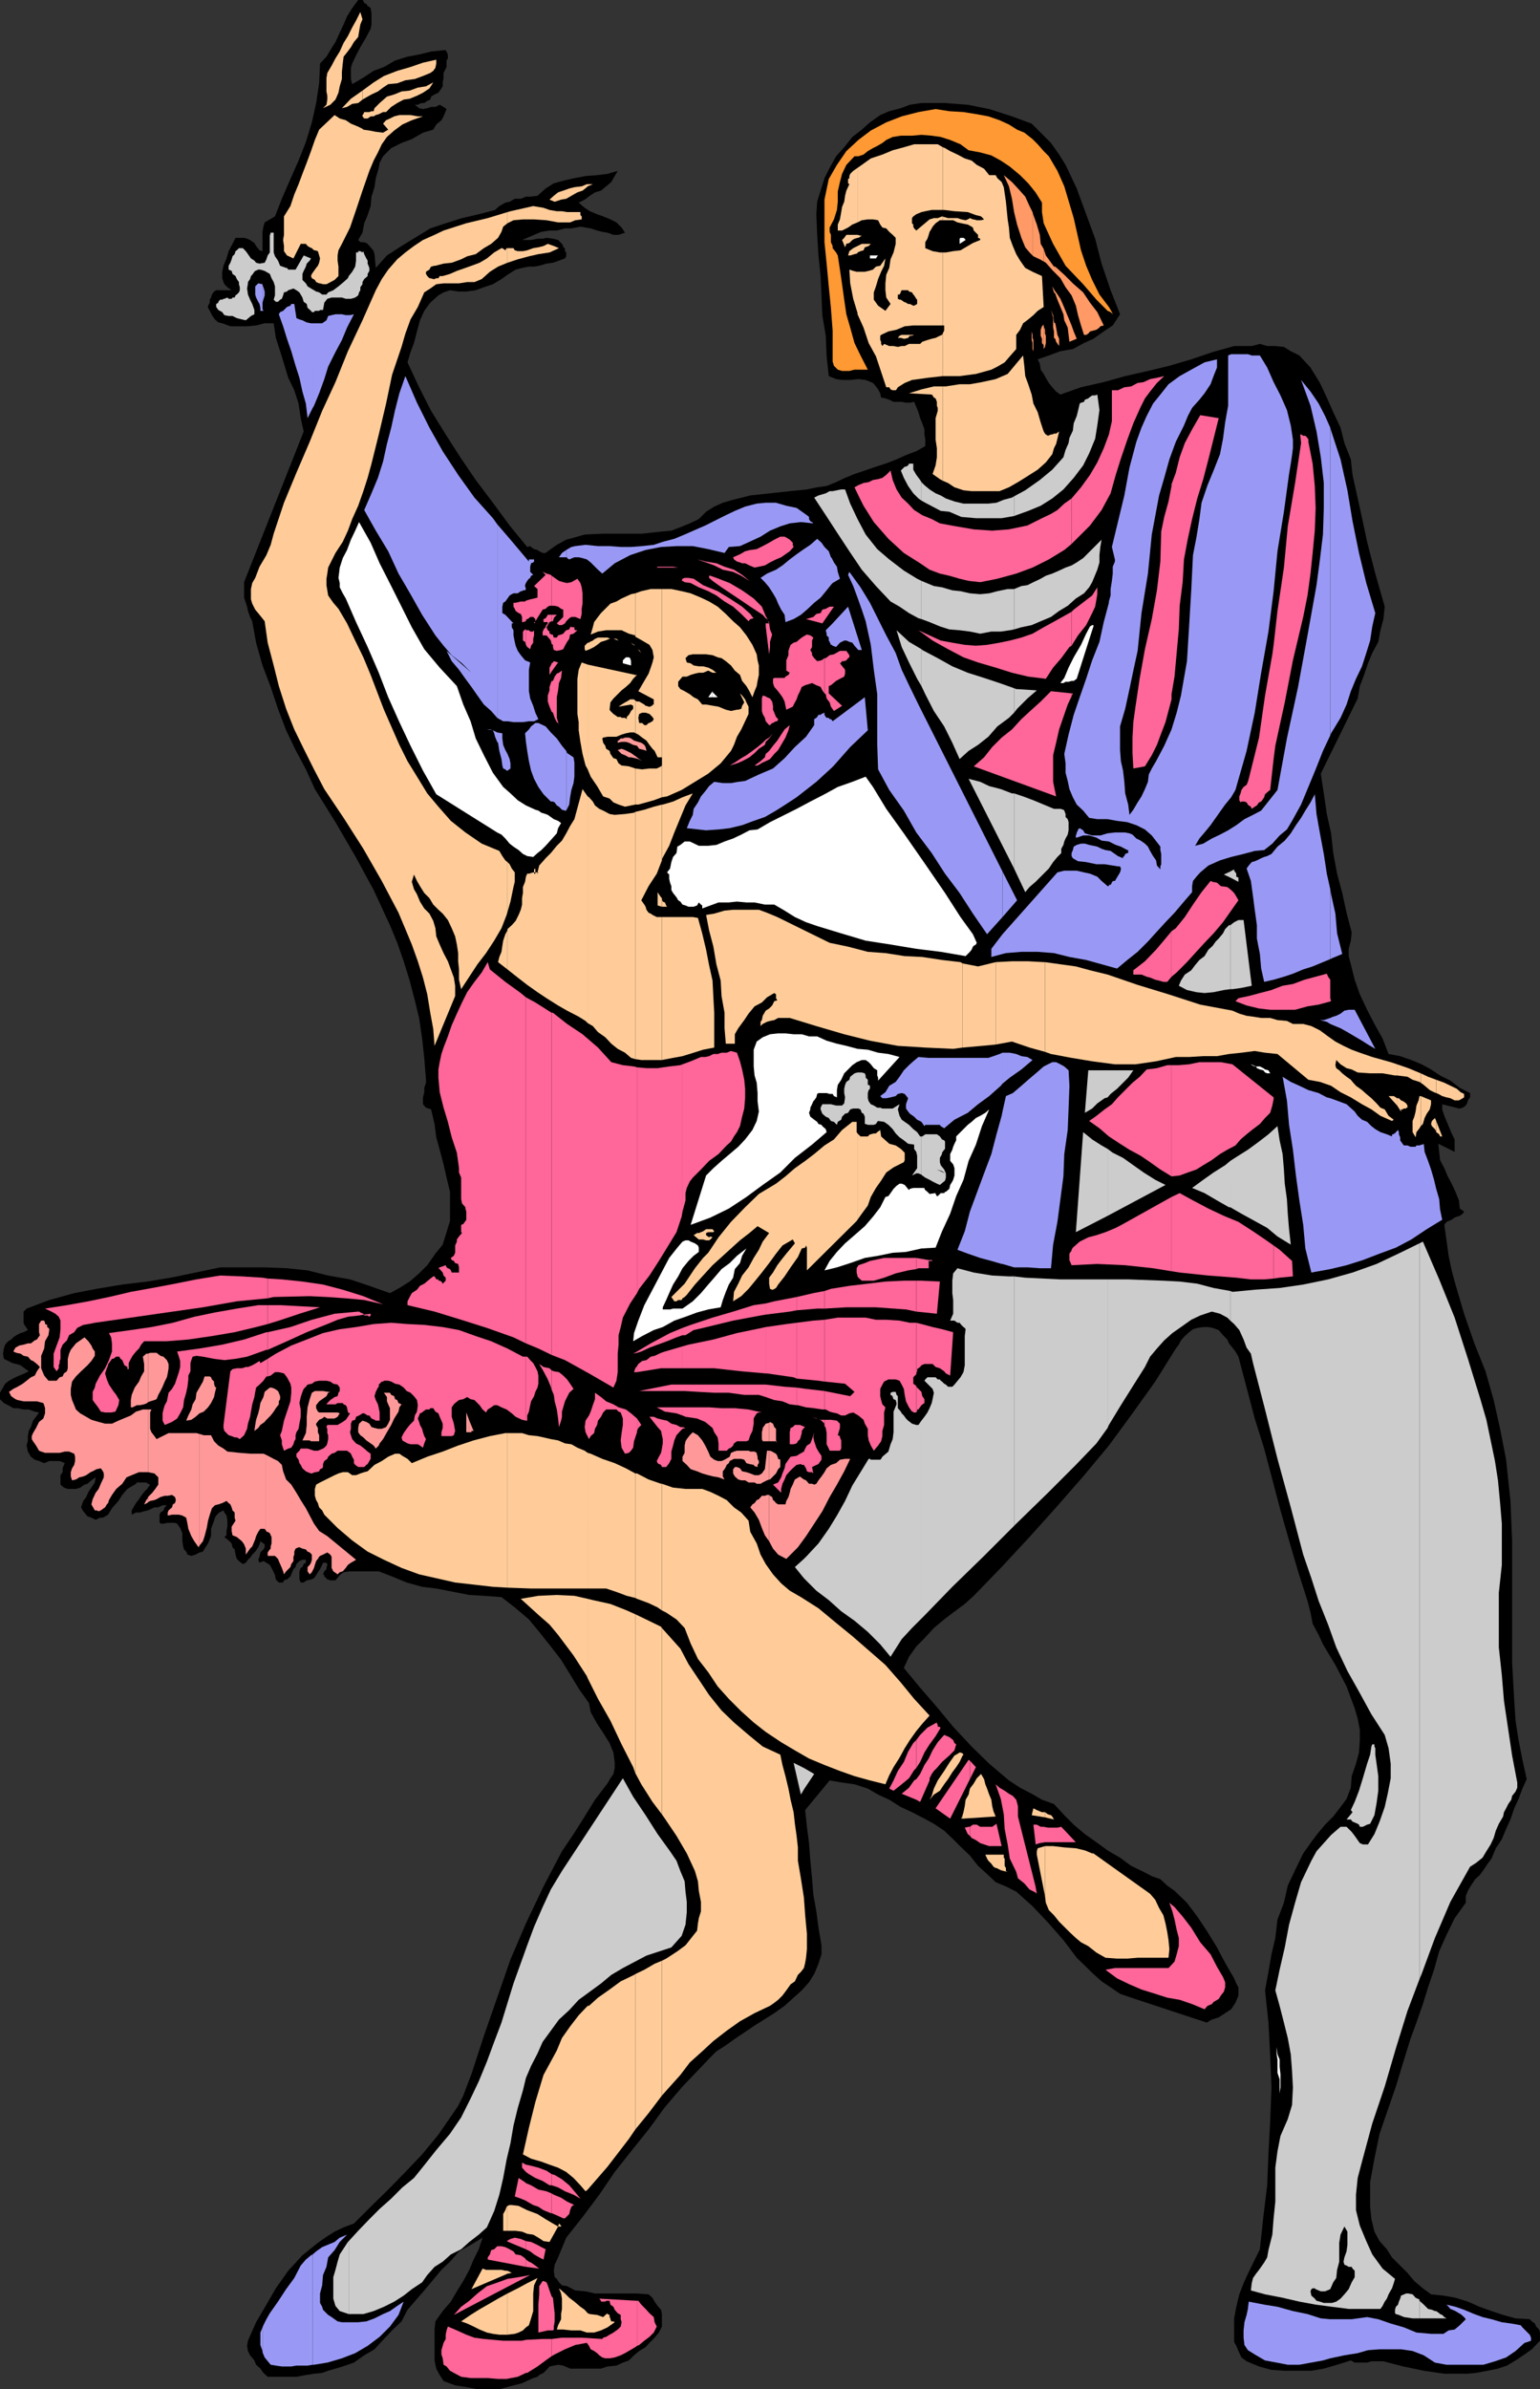
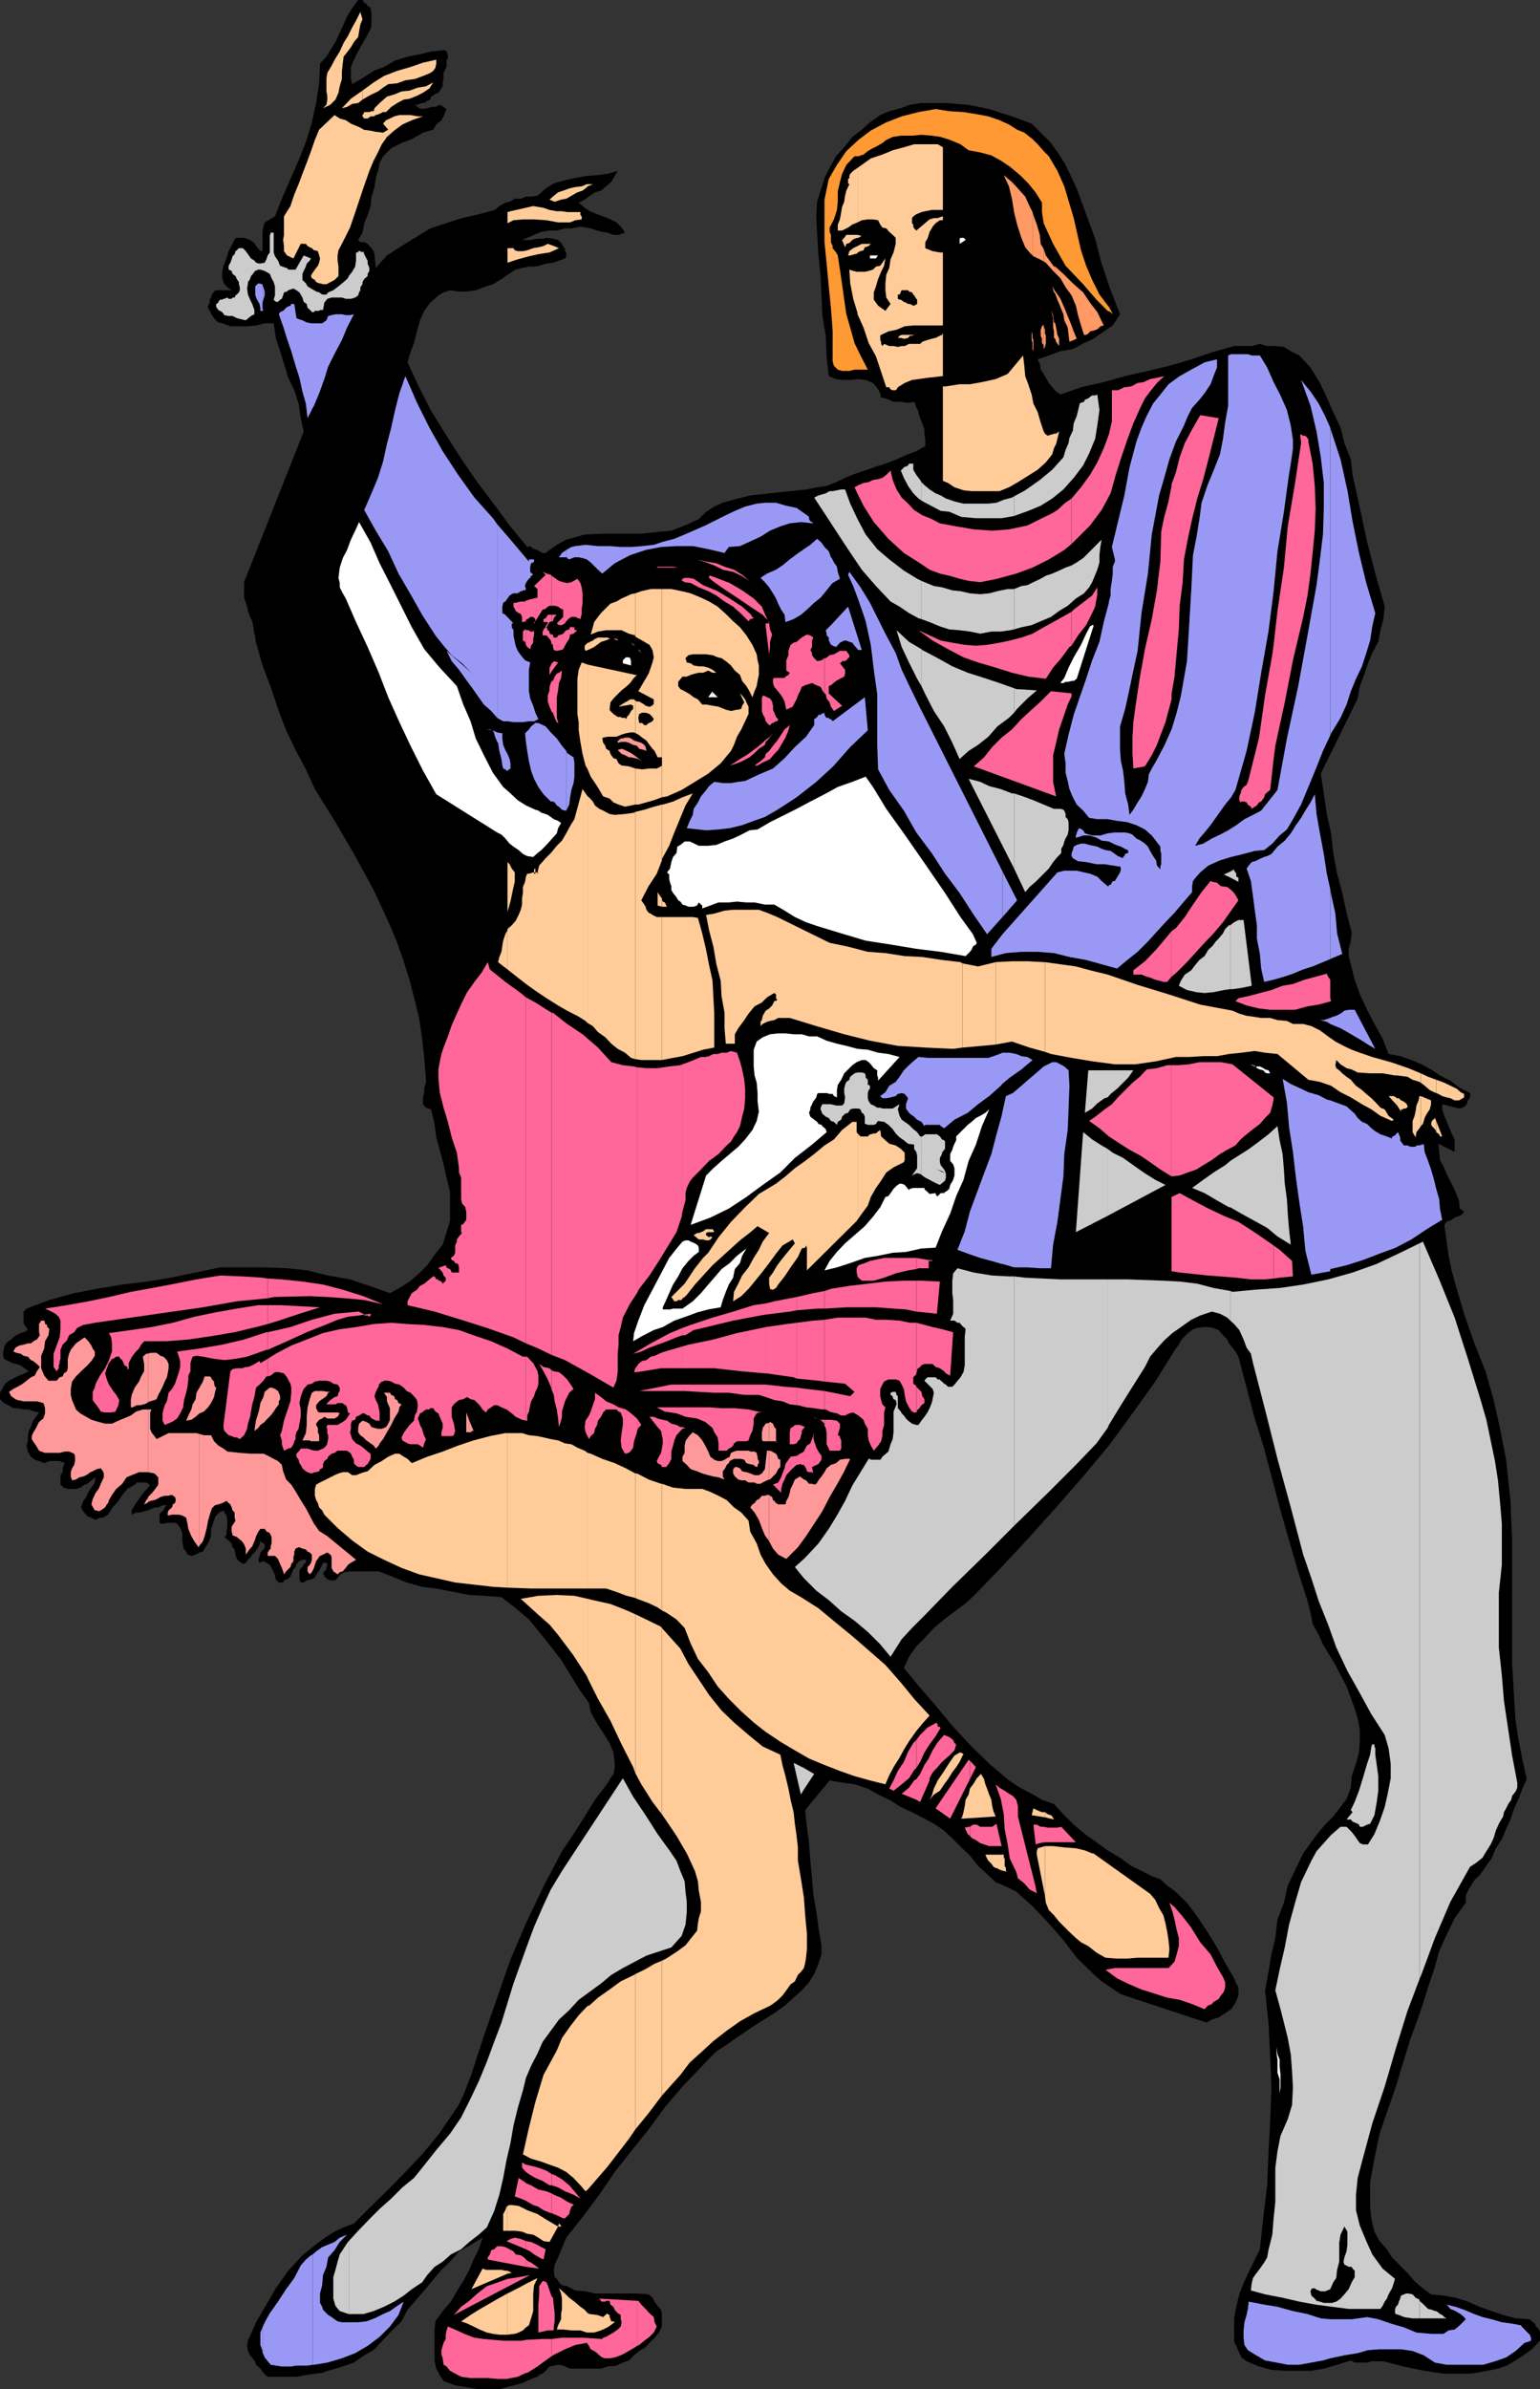
<svg xmlns="http://www.w3.org/2000/svg" width="359" height="556.5">
  <rect width="100%" height="100%" fill="#333333" stroke="none" />
  <path d="m82.102 19.602 2.398-1.403 2.602-1.699 2.398-.898 2.602-1.5L95 13.199l2.7-.5 2.8-.699 2.902-.3h.5l.2.3.3.7v.902l-.3.5v1.5l-.7 1.398v1.2l-.203 1v.902l-.297.5-.703 1-.898.398-.801.5-.2.7-.698.3-.7.5h-.5l-.703.2-.297.202H96.7l1 .797.903.203 1-.203.898-.297h1l1-.5.902.5.7.5-.7 1.7-.5.898-1.203 1-.699 1.2-2.398.702-2.602 1.5-2.398.899L91.2 34.5l-1 1-.898.902-.801 1.5-.2 1.2-.698 2.398-.301 2.102-.7 2.199L86.403 48l-.703 2.102L84.902 52l-.402 2.2-1 1.702.5.5h.7l.702.2.297.199.703.8.2.2.5.699.199.7.3 3.202L90.2 59.5l3.403-2.2 3.097-1.898 3.602-2.203 3.6-1.199 3.797-1.2 3.903-.898 3.8-1 1-.902 1.399-.8 1-.2 1.199-.7h1.402l1.2-.5h1.199l1.5-.198 1.898-1.7 1.903-1.203 2.597-.699 2.203-.5 2.598-.5 2.7-.2 2.402-.3 2.398-.7-.7 1.2-.8 1.402-2.398 2-1.403.399-1.199.8-1.2.899-1.398.7 1.399 1.202 1.199.797 1.7.703 1.402.5 1.699.7 1.398.699L144.902 53l.797 1.2-1.5.5H143l-1.398-.5-1.2-.2-1.203-.3-1.5-.5-2.398-.4-2.102.4h-1.5l-1.898.5h-1.7l-1.902.3-1.699.7-1.598.702-1.203.5h2.102l1.5-.3h1.199l.902-.2 1.5.2 1.2.3.898.899.3.5v.3l.4.2v.699l.3.3v.9l-.3.5-2.798 1-1.5.202-1.703.5-1.199.2h-1.2l-1.6.3-1.5.399L118.3 64l-1.398 1-2 1.2-2.101.702-1.899.7-2.203.3h-1.898l-1.899-.3-1.5.5-1.203.699-.898.8-1 .899-1.399 1.902-1 2.2-.703 2.597-.699 2.703L95.7 82l-.7 2.402 2.7 5.797 2.8 5.5 3.402 5.5 3.598 5.602 3.402 5 4 5.3 3.899 5.301 4.101 5 .7-.203.199.203.699.5.8.2.4.3.8.399h.7l.5-.399 2.1-1.5 2.2-1.203 1.902-.5 2.399-.699 4.3-.2h9.098l4.602-.5 2.199-.198 2.102-.801 2.199-.899 2.101-1 1.7-1.703L166.5 118l2-.898 2.402-.7 4-1 4.598-.5 4.602-.5 4-.402 2.398-.5 2.2-.3 2.202-.9 2.098-1 2.2-.898 2.402-.8 2.597-.903 2.203-.699 2.598-1 2.2-1 2.402-.898 2.097-1.2v-1.5l-.199-1.203V100l-.5-1.398-.5-1.2-.398-1.402-1-2.398-1 .199h-.903l-1-.2h-1.898l-1-.5-.899-.3-1-.2-.203-1-.5-.902-.5-.699-.699-.8-1.7-.7-1.698-.2-1.903.2h-1.898l-1.399-.2-1.703-.698-.5-4.602-.199-4.8-.8-4.798-.2-4.601-.2-4.5-.5-4.801-.3-4.8-.2-4.798.2-2.902.8-2.598.9-2.902 1.202-2.398 1.5-2.7 1.899-2.101 1.898-2.399 2.203-1.703 1.899-1.699 2.398-1.7 2.102-.898L210 25.2l2.102-.797L214.8 24h5.5l5.3.402 5 1 5.301 1.7L240.5 28.8l4.5 4.5 1.902 2.7 1.5 2.402 2.598 5.5 2.2 6 2.1 5.7 1.5 5.8 2.102 6.2 2.2 5.597-1.7 2.602-2.101 1.398-2.399 1.703-2.203 1-2.597 1.399-2.903.5-2.699 1-2.598.898.5 1 .2 1.403.699 1 .5.898.699 1.2.8 1 .9 1 1 .702L252 90.2l5.3-1.2 5-1.398 5.302-1.2 5-1.203 5.097-1.5 5-1.699 5-1.398h4.102l1.898-.5 1.703.5h1.899l2 .199 1.601 1 2 1 2.598 2.8 2.2 3.598 1.6 3.403L310.8 96l1.7 3.602.902 3.597 1.5 3.801.399 3.602L317 118.3l1.7 7.898 1.902 7.403 2.199 7.699-.301 2.898-.7 2.602-.5 2.699-1.398 2.602-1 2.398-.902 2.7-1 2.6-.5 2.9-8.598 17.5.7 4.6.699 4.802 1 4.5.5 4.597.898 4.801 1.203 4.5 1 4.602 1.2 4.597-.2 1.903-.5 1.898v1.7l.5 1.902.899 3.597 1.199 3.403 1.7 3.597 1.702 3.301 1.899 3.402 1.398 3.598 2.703.5 2.598.902 2.402 1 2.2 1.2 2.097 1.398 2.403 1.2 2.199 1.702 2.398 1.2v1l-.5.699-.199.7-.3.5-.7.5-.7.2h-.198l-3.903-1v1.202l.5 1.5 1 2.399.703 1.699.7 1.402v2.899l-3.801-1.899.398 3.797 1 1.903.703 1.699 1 1.898.899 1.903.8 2 .2 1.898 1 .7-.301.5-.7.5-.698.202-.5.2-.7.5-.703.3-.5.2-.5.699.5 3.601.5 3.598.703 3.402.899 3.297 2 6.801 2.398 6.902 2.602 6.5 1.898 6.7 1.5 6.699 1.403 7.199.5 4.8.5 4.602.199 4.797.199 4.602v28.5l.5 8.898.3 4.602.7 4.5.902 4.601 1 4.5-1 2.2L354 419l-1 2.2-.898 2.6-1 2.2-1 2.402-1.403 2.098-1 2.402-.898 1.2-1 1.5-.899 1.199-1 .898-1 1.5-.703 1.203-.5 1.2v1.597l-2.597 3.602-1.903 3.898-1.699 3.801-1.2 4.3-1.398 4.102-1.203 3.899-1.5 4.3-1.398 3.801-1.7 5.5-1.699 5.598-1.902 5.5-1.898 5.5-1.2 5.8-1 5.5v5.7l.297 2.902.703 2.899 1.2 2.199 1.699 1.902 1.199 1.899 1.902 1.898 1.7 1.703 1.597 1.899 2 1.699 1.903 1.402 2.898.297 2.8.5 2.9.903 2.702 1.199 2.797 1 2.703.898 2.899.801 3.3.2.5.5.7.5.3.702.7.7.199.699v1.898l-1.898 2-1.7 1.203-2.101 1.399-2 1.199-2.102.7-2.398.5-2.7.5-2.101.202h-5.3l-4.798-.703-4.8-1L322.5 550h-2.8l-1 .3h-2.9l-.898-.5-3.203 1-3.097.9-2.903.5H299.5l-3.098-.2-2.902-.8-2.898-1.2-1.2-.898-.703-1.5-.5-1.2-.5-.902V540l.5-2.7.703-2.898 1-2.601 1-2.2 2.797-5.699.801-7.5.902-7.402.297-7.398.403-7.5.3-7.903-.3-7.398-.403-7.7-.797-7.5.797-4.3.703-4.102.899-3.797.5-4.3 1.5-3.903.898-4 1.703-3.597 1.899-3.903 1.699-2.398 1.402-1.899 2-2.402 1.899-1.898 1.699-2.2 1.402-1.902 1-2.598.2-2.703 1-2.898.699-2.602.199-2.898v-2.399l-.5-2.601-.7-2.399-.898-2.402-1-2.7-2.601-5-2.899-4.8-1-2.2-1.402-2.6-.5-2.598-.7-2.7-2.198-6.902-2.102-7.2-2-7-1.898-7.198-1.903-7.2-2.199-7-1.898-7.203-1.903-7.199-.699-1.2-.7-.898-.8-1-.398-.902-1-1-1-1.2-1.403-.5-1-.198H280.5l-1.398.199-1 .3-.903.7-1 .898-.898 1-.5 1-.7.903-4.8 7.699-5.301 7.398-5.5 7.5-6 7.203-6.3 7.2L240 358l-6.5 7-6.5 6.7-2.098 1.902-2.703 2-2.097 1.597-2.403 2-2.199 2.403-1.898 1.898-1.7 2.402-1.203 2.598 3.801 4.602 3.902 4.5 3.797 4.597 4.301 4.602 4.102 4 4.597 3.898 2.602 1.703 2.699 1.399 2.402 1.398 2.797 1 2.403 2.602L250.3 425l2.601 2.2 2.7 1.902 2.597 1.898 2.903 1.7 2.597 1.902 2.903 1.398 1.898 1 2 .7 1.602 1.5 1.699 1.202 2.898 2.797 2.403 3.203L281.5 450l2.2 3.602 1.902 3.597 2.097 3.602.5 1.199.5.902v1.899L288 466.5l-1 1.5-1.398.902-1.5 1-1.602.5-1.2.7-17.6-5.801-2.598-.899-2.2-1.5-2.101-1.402-1.899-1.7L251 456l-3.098-4.098-3.601-4.101-3.602-3.801-3.797-3.398-2.402-1.2-2.398-1-2-1.902-2.102-1.898-1.898-2.403-2-1.898-1.903-1.899-2.097-2-2.403-1.601-2.199-1.2-2.898-1.5-2.602-1.199-2.7-1.703-2.6-1.199-2.4-1.398-3.1-1-2.9-.403-2.898-.5-5.703 6.903.403 3.898.5 3.8.3 4.102.399 4.098.3 3.8.7 3.9.5 3.8.699 4.102v2.097l-.7 2.203-1 2.399-1.198 1.898-1.7 1.903L185 465.3l-2.098 1.898-2.402 1.703-4.598 2.899-4.601 3.101-2.102 1.5L167 477.8l-1.7 1.699-1.6 1.7-4.598 4.8-4.102 4.8-3.8 5.2-4.098 5.102-3.801 4.8-3.602 5.297-3.898 5.203L132 521.2l-.7 1.703-.5 1.2-.698 1.699-.801 1.699-.2 1.402.2 1.5.5.399.5.8.699.7 1.2.199 1.902 1 2.398.2 2.2.5h9.8l2.7.202.902.797.5.903.699 1 .8.898.2 1v2.902l-.7 1.399-1 1.199-1.199 1.2-.902 1-1.5.902-1.2 1-1.198 1.199-1.403.5-1.5.699-2.097.2-1.5.5h-7.2l-1.601-.7-1.2-.2-2 .4-.699.8-.703.7-1 .5-.398.402-1 .3-2.602 1.2-2.699.699-2.598.699h-5.101l-2.602-.5-2.597-.398-2.7-1-.902-1.403-.8-1.5-.4-1.898v-7.2l.2-1.902 1.7-2.398 1.902-2.2 1.398-2.402 1.5-2.398 1.402-2.602 1-2.398 1.2-2.399.898-2.703-2.8 1.703-2.7 1.5-2.098 2.399-2 1.898-4 4.801L95 538l-1.398 2.7-2.2 2.1-1.902 2-2.2 2.4-2.398 1.402L82.5 550.3l-2.598.898-3.402 1-1.398.5-1.903.203-1.898.297-2.2.403h-6.699l-1-.903-.703-1-1-.898-.398-1-1-1.2-.5-1-.2-1.199.2-1.203 1.898-4.297 2.403-4.101L64.3 533l2.898-4.098 3.301-3.601 3.602-2.899 2-1.402L78 519.8l2.102-1 2.398-.898L86.402 514l4.098-4 4-4.098 3.902-4.101 3.797-4.602 3.102-4.5 1.5-2.199 1.199-2.398.902-2.403 1-2.597 2.899-8.903 3.101-8.898 3.098-8.899 3.602-8.402 4.097-8.598L131 431.2l2.7-4 2.6-4.097 2.4-3.903 2.902-3.797.699-1.203.699-1 .3-1.398v-1.2l-.3-2.402-.898-2.199-1.5-2.398-1.403-2.102-1.5-2.7-.398-2.1-2.399-3.4-2-3.3-2.101-3.398-2.399-3.102-2.703-3.398-2.398-2.903-3.301-2.797-3.098-2.402-4.101-.3-3.399-.2-3.601-.7-4.102-.8-3.297-.398-3.601-1-3.399-1.403-3.101-1.2h-6.7l-1.5.2-.902.702-1 1.2H77l-.5-.2h-.2l-.198-.3-.5-.403v-.297l-.301-.203.3-.699.5-.5v-.3l.2-.7v-.2l-.2-.3h-.8l-.2.5-.5 1-.5.7-.402.702-.5.7-.699.3-1 .2-.7.5h-.698l-.301-.7V366l.3-.8.399-.2.3-.7.5-.3v-.7h-.8l-.7.302-.698.699-.2.699-.5.5-.5 1.2-.203.5-.797.702H66.7l-.5.2-.199.5h-1l-.7-.7-.198-1-.301-.703-.5-1-.399-.699-.8-.5-.7-.398-.902.398-.3-.7.3-.698.2-1 .702-.7.297-.5v-.703l-.297-.199-.703-.5-.199.7-.3.702-.7 1-.7.7-.3.5-.7.699-.5.699-.698.3-.903-.698-.5-.5-.297-1-.203-1.2-.5-.5-.2-.902-.7-.7-1-.8.5-.398v-1l.2-1V354l-.2-1-.5-.7-.198-.5-1 .5-.7.7-.3.5-.2.7-.703 1.902v1.699L48.5 359.5l-.8 1.2-.4.702-.8.2-.898.5-1 .3-.903-.3-.297-.7-.5-.5-.203-.703-.199-1.398v-1.7l-.5-1.199-.7-1-.5-.203h-1.698l-1 .203h-.7v-.203H37.2v-1.898l.203-.5.5-.301.2-.2.3-.698.5-.5h-1l-1 .5H36l-1.5.699-.898.199-1 .3h-.903l-1 .5v-1l.703-1.198.297-.5.703-.903.5-.797.7-.902.699-.7.699-1-.5-.198-.398-.301h-2.2l-.203.3-.297.2-1.703 1-1.199 1.398-.898 1.403-1.5 1.699-.903 1.5L24 353.5h-.7l-1 .5-1-.5-.898-.3-1-1.2-.5-.898.5-1.5.7-.903.5-1.199.699-1 .8-1.2.2-1.198-1 .699-.899.8-.703.2-1 .699-1 .3h-1.898l-.899-.3-.8-.7v-2.198l.5-.7V342l.3-.8.2-.4-1.2-.5H11.5l-1.2.5-1.198-.5-1-.3-.903-.7-.699-1.198-.3-1.403.3-1.199v-1l.2-1.2.5-.898.5-1.5.702-.902.7-1-1-.2-1.403-.5H5.5l-1.398-.3h-1l-1.2-.7-1-.5-.902-.898v-1.5l.7-1.203.5-.898.902-.7 1.5-.8.898-.399 1.2-.5 1-.5-1-.703-.9-.699-1-.3-.898-.2-2-1-.203-1.2.203-1.198.297-.903.703-.797.7-.402.5-.5.699-.5 1-.5.699-.2 1-.5-.3-.5-.5-.698-.2-.5V305.5l.7-.7 5.3-2 5.8-1.6 5.2-1 6-1 5.8-.7 5.5-.898 5.802-1.2L51.3 295.2h10.398l5.203.203 4.797.5 4.801 1.2 5.102.898 4.5 1.5 4.8 1.7 2.2-1.2 2.398-1.5 2.2-1.898 1.902-1.903 1.899-2.7 1.7-2.098.902-2.902.8-2.598v-6.8l-.8-3.301-.7-3.102-.902-3.398-.8-2.899-.4-3.101-.8-3.399-1.2-.402-.698-.8v-1.598l.3-1.2v-1l.399-1.203v-.699l-.399-5.098-.5-4.5-.703-4.8-1-4.102-1.199-4.598-1.398-4.5-1.5-4.3-1.7-4.102-3.8-8.2-4.301-7.898-4.602-7.902-4.797-7.7-2.101-4.6-2.399-4.5-2.203-4.598-1.898-5L63.1 160l-1.902-5-1.5-5.3-.898-5-.5-1-.5-1.4-.2-1-.3-.898-.399-1.203v-3.597l13.9-35.102-.7-3.098-.5-3.402-1-3.098L67.2 88l-1-3.3-.898-2.9-1-3.1-.5-3.4H61.7l-2 .5-1.898.2H53.7l-1.898-.7-.899-.198-.8-.7-.7-1-.5-1-.402-.703v-.5l.402-.699v-.7l.297-.5.203-.698.5-.7.5-.3H54l-1-.7-.7-.703-.198-.5-.301-.898v-1.5l.3-1.399.7-1.703.5-1.699.898-1.7.703-1.398h2l.7.2.699.3 1 .7.398.699.801 1 .7.199V54l.202-1.2.297-1 1.203-.698 1.2-.7 1.597-4.101 2-4.602 1.903-4.297 1.699-4.3 1.398-4.602 1-4.5.703-4.598.2-4.601 1.5-1.602 1.199-2 .898-1.398 1-2.2.903-1.902.8-1.898 1.2-1.899L83.5 0h1l.2.2.202.5.5.202.297.5.403.2.3.3.2 1.2v2.597l-.2 1-1 1.903L84 11l-1 1.902-.898 1.899-.301 1v2.601l.3 1.2" />
  <path fill="#f93" d="m258.5 71.5.7 1.2.202.5-.5-.5-.703-.298-2.597-2.601-3.102-3.602-4.098-4.297-2.902-5.101-1.2-2.602-1-2.199-.398-2.598V47.2l-1.5-2.398-1.703-2.102-1.898-1.898-2.399-2-2.101-1.399-2.2-1.203-2.601-.699-2.7-.5-1.898-1.398-2.402-1-2.2-.7-2.1-.3-2.4-.2-2.198.2H210l-1.898.3-1.5.7-.903.699L204.5 34l-1 .5-1.2.7-1 .8-1.198.402h-.903l-1.898 2-1 2.098-.5 1.902-.5 2.2V47l-.2 1.902-.699 2.2-1 1.898v1l.297.7v1.702l.403.899v.5l.8 1 .399.699.5 3.3.5 3.4.5 3.6.5 3.4.898 3.1 1 3.602 1.403 2.899 1.699 3.3h-3.102l-1.199.301h-1.7l-1-.3-.898-.903-.3-1V77l-.403-5.3-.5-5-.5-5.298-.5-5V46.5l1-4.8 1.903-3.298L197.3 35.2l2.8-2.597 2.899-2.2 3.602-1.902 3.597-1.398 3.903-1 4-.7 3.199.5 3.3.2 3.098.5 2.703.5L233 28l2.2 1 1.902 1.2 1.699.702 1.898 1.5 1.203 1.2 1.399 1.597 1.199 1.203 2 3.399 1.602 3.601 2.199 7.399L252 58.3l1.2 3.601 1.402 3.297 1.699 3.403L258.5 71.5" />
  <path fill="#fc9" d="m84.5 44.402 1.602-4.601 1-2.399 1-1.902.898-1.898 1.2-1.7 1.702-1.5L93.801 29 96 28l2.602-.898h-1.2L95.7 26.8h-2.597l-1.2.3-1 .5L90 28l-.7.8 1.2 1.4-1.2.702-1.698-.203-1.5-.297-1.403-.203L84.5 30v14.402M84.5 30l-1-.5-1.7-.7-1.198-.8-1.403-.398L78 26.8l-3.598 3.398-1 2.403-.902 2.597-1 2.703-1 2.598-.898 2.402-1 2.399-.903 2.7-1.5 2.402V54.7L66 55.902l.2 1.399V58.5l.702 1 1.5.7 1.7-3.4H71.3l.398.5.5.302.5.199.5.5h.203l.7.199.3 1 .2.7-.2 1-.3.702-.403.5-1 1.399-.199.5.2.5.702.398.297.5.703.301h.2l.699.2h.8l.399-.2 1.5-.8.902-.9v-2.198l-.203-1.403V59.5l.203-1.2.797-1.5 1.903-3.8L83 48.902l1.5-4.5V30m0-2.898.402.5h.797l.703-.5h.7l.5-.301.699-.2 1-.5H90l1.2-1.199L92.601 24l1.5-.8L95.5 23l1.7-.7 1.402-.698 1.5-1 .898-1.403-1.7.903-1.898.3-1.902.7-1.898.199-1.7.699-1.703.5L88.5 24l-1.2 1.2-.198.702h-.5l-.5.2h-1.2l-.203.5-.199.199v.3m0-3.901 1.2-.7.902-.5 1.5-.7 1.199-.898 1.199-.8 2.102-.2L94.5 18.7l2.2-.297 1.902-.703 1.698-.7.699-.5.5-.7.2-1v-.898l-3.098.7-2.903 1-3.097.898-3.102 1.2-2.398 1.5-2.602 1.902v2.097" />
  <path fill="#fc9" d="M84.5 21.102 81.8 23l-2.1 2.2 1.202-.298 1.2-.703L83.5 24l1-.8v-2.098m0-16.602L84 2.8l-1 2-.898 1.602-1 2-1 1.598-.903 2-1 1.602-.898 1.699-1 1.699-.2 1.2v3.1l.2 1v.9l-.2 1.202-.8.797L77 24.402l1.2-1.203.702-1.597.297-1.5.5-1.7v-1.601l.203-2 .2-1.602.8-1L81.801 11l.699-1.2 1-1.198.2-1.2L84 5.7l.5-1.199m79.402 292.601 2.2-2.403 2.097-1.898 2.203-2 2.098-1.899 2.2-1.703 1.902-1.597 2.699 1.597-1.5 2-.899 1.903L175.7 293l-1.199 2.2-1.5 1.902-.898 1.898-1 1.902-.2 2.2 1.899-1.2 1.699-1.703 1.402-1.699 1.7-2.098 1.699-2.203 1.601-2.199 1.5-1.898 2.399-1.403.5.903-2 2.398-1.2 1.5-.902 1.2-1 1.702-.898 1.2V299l.199 1.2.5.202h.2l.702-.402.5-.8 1.5-1.9 1.399-2.1 1.699-2.4.902-2 .797-.198.203-.5.2.5v5.3l11.597-11.5.203-.3V264l-.203-.3v-2.4h-1l-2.398 1.9-1.899 2.202-2.203 1.399-2.398 2-2.102 1.601-2.398 1.7-2.2 1.898-2.199 1.7-4 2.402-3.203 3.097-3.297 3.403-2.902 3.597-2.398 3.602-1.2 1.199v4.102m-.001-4.102L162 295.402 159.602 299l-3.102 3.102.7 1h.5l.402-.301h.8l.2-.399.5-.3.5-.5 1.898-2.403 1.902-2.097V293m0-4.3.7.202h.699l.3-.203.5-.5-.5-.199-.3.2-.7-.5v-.5l.5-.2h1.2l.199-.2-.398-.5h-1.5l-.7.5v1.9m0-1.9-1 .4h-.402l-.8.5 1.202 1h1v-1.9" />
  <path fill="#fc9" d="m199.902 284.102 1-1.403 1.399-1.898.699-2 1.2-2.102 1.202-1.699 1.2-1.898 1.699-1.2 2.398-1.203.203-.5V268.5l-.902-.898-1.2-.801-1.5-.399-.898-.8-1-.903-.203-1.5-.699.5-.3.301h-.5l-.7.2h-.2l-.5.5h-1.698l-.7-.7v20.102m0-211.2v.297l1.399 3.102 1.199 3.601L204.2 83l1.202 3.602 1.2 3.597h.699l.3.5.5.203h.7L209 90.7l.3-.5 1.602-1 1.7-.699 1.5-.2 2.097-.3 3.602-.398V54h-.5l-.7.2-.5.5-.402.702.403-1.203.3-.199.7-.8.5-.2h.199V34.3l-1.2-.698h-5.5l-2.402.699-2.597.699-2.403 1-2.699.902-2.098 1.5-1 .7V51.8l1-.5 1.399-.2h1.199l1.2.2.5 1 .5.699.902.2.699.8.8.7.7.702V56.8l-.5 2-.7 1.601-.3 2-.7 1.598-.199 2v1.602l.2 1.699 1 1.5-1.2 1.601-1-.703-.703-.5-1-1.398v-1.7l.5-1.402.5-1.699.703-1.7.7-1.398.3-1.703-1.203 1.703-1 .2-.699.699-1 .3-.898.2h-1.7v9.601m0-9.601h-.203l-.797-.198L198 62.8l.2 3.199.702 3.602 1 3.3V63.3" />
  <path fill="#fc9" d="M199.902 59v-.2l.7-.3.699-.2.3-.698.899-.301.5-.5h-2.098l-1 .5V59m0-1.7-1 .5-.902.7-.3 1h.5l1-.3.702-.2v-1.7m0-1.898h.2l.8-.5h-.3l-.7-.203v.703" />
  <path fill="#fc9" d="M199.902 54.7h-2.601l-.5.702-.5.5.699 1.7.3-.801.7-.2.7-.699.5-.3.702-.2V54.7m0-15.598-1 .699-.203.199-.5.5-.199.5v.5l-.3.2v1l.3.202-.7 1.5-.3 1.2-.2 1.398-.5 1.2-.198 1.202-.301 1.7-.5 1.199v1.398h1l1.398-.699 1-.7 1.203-.5V39.103M219.8 112l1.2.5 1.5 1 2.102.7 1.898.202h6.5l2.2-.902 2.1-1.2 2.4-1.5 2.202-1.398 1.899-1.703 1.5-1.898.398-1.399.5-1 .301-1.203.402-1.699-.703.5h-.5l-.398.2H245l-.7.3-.5-.3-.198-.2-.301-.5-.7-2.098-.699-2.402-1-2-.402-2.098-.8-2.402-.7-1.898-.2-2.2-.3-2.601-3.598 4.3-2.8 1.2-3.2.699-2.8.5h-2.403l-3.199.5h-.7v22" />
-   <path fill="#fc9" d="M219.8 90h-2.1l-2.9.7-2.898.902 5.297.3.203.2.297.5.403.199.3.8v.899l.2.5v.7l-.5 1.702v5l.3 2v2.098l-.3 1.902-.7 2 1.7 1.2.699.398V90m-.001-2.398h3.9l3.8-.5 3.602-1 1.398-.7 1.7-1L235.401 83l1.5-1.7V78l.899-1.2.699-1.5 1.2-.898 1.202-1 1-1 1.399-.902-.399-7.2-2.203-1-1.699-.898-1.2-1.703-.898-1.5-.8-1.898-.7-1.899L235.2 53l-.297-1.898L234.5 47l-.5-3.398-.5-1.2-1-.902-.398-.7h-1.5l-1.2-1.5-1.703-.898-1.199-1-1.598-.5L223.2 36l-1.699-.8-1.2-.7-.5-.2V53h2.2l.5.7h-2l-.398.3h-.301v33.602m-18.9-32.7h.7l.898-.203-.898.203h-.7" />
  <path fill="#f96" d="M240.7 79.902v1.399l.202.5v-2.602l-.203-.5V78v1.902" />
  <path fill="#f96" d="m240.7 78-.2-.8V77v2.2l.2.702V78m0-18.5.202.2 1.5.702.899.5V58l-.7-1.2-.199-2.1-.703-2.4-.797-2.198-.203-.7V59.5" />
  <path fill="#f96" d="M240.7 49.402 240 48l-1-2.2-1.7-1.898-1.398-1.5L234 40.801l1.2 2.601.702 2.899.5 3.101.7 2.899 1 3.101.898 2.2 1 1.199.7.699V49.402m2.6 31v.899l.302-.5.199-.899V78.2l-.2-.5v-.898l-.3-.801v-.7 5.102" />
  <path fill="#f96" d="m243.3 75.602-.398.398-.3.8v1.4l.3.702v1l.399.5v-4.8m-.001-14.7.5.297 1.7 1.903.5.5v-1.5h-.3l-1.9-2.602-.5-1.5v2.902m2.7 18 .2.7.702 1v-1.7L246.5 78l-.3-1.7-.2-1v3.602m0-3.602-.3-.198-.2-1.7-.5-1.203.3 1 .2.903V76.3l.2.898v1.5l.3.203V75.3m0-6.898.5 1.399.7 1.699.702 1.7.2 1.402.8 1.699.2 1.699.199 1.602 1.699-.7-.7-1.703-.5-1.398-1.398-3.399-.5-1.203-.703-1.597-1-1.5-.199-.2v.5" />
  <path fill="#f96" d="m246 67.902-.7-1.203.4 1.403.3.3v-.5m0-4.3 1.2 1.199 1.202 2.101 1.399 1.899 1 2.398.5 2.203.699 2.399.7 2.199h.5l.5-.3.402-.5.8-.2.7-.2.699-.5.199-.3.8-.2-1.5-3.1-1.698-2.2-1.602-2.398L250.102 66l-2-2L246 62.102v1.5" />
  <path d="m225.102 51.3-1-.198-.903-.301H221l-1.398-.399-1 .399h-.903l-1 .3-3.097 2.598-.5-.5-.2-.398v-.5l-.3-.301v-1.2l.3-.398.7-.5 1.199-.5.898-.203 1.5-.297h2.903l2.398.297 3.102.203 1.898.7 1.2.3.702.7-.703.199h-1l-.699-.2h-.2l-.698-.3-.5.3-.5.2" />
  <path d="M215.7 57.8v-1.398l.5-.8.3-.903.2-.699.5-.8.202-.4.7-.8 1-.7h3.097l1 .5.903.2 1.5.3.898.5.3.2.2.7 1 1v.702l.5.2v.3l-1.7.7-1.198.699-1.7 1-1.703.199-1.699.3h-1.398l-1.7-.3-1.703-.7" />
  <path fill="#fff" d="m225.102 55.902-1.403.899v-1.399.2l.203-.2h.7l.3.2.2.3M204.7 59.5l-.2.2-.3.5h-1.4v-.7h1.9" />
  <path d="m213.8 70.8-.698.4h-.2l-.8-.4h-.403l-.5-.3-.5-.2-.699-.5h-.3l-.4-.198v-1h.4l.3-.5v-.2l.2-.3h1.5l.202.3.7.2.3.5.2.199.5.8.199.2v1m6.301 4.999V77l-.5 1-.5.2-1 .5-.903.202-1 .297-1.199.403-.5.5h-2.598l-1 .5h-.703l-.898.199-1-.2h-1l-1.2-.5-.402.5-.297-.5v-.5l-.203-.402v-1l.203-.199 1.7-.8 1.898-.4 1.902-.8 2-.2h7.2" />
  <path fill="#fc9" d="M213.8 78h-.698l-.5.2h-.5l-.403.5-.797.202h-.203L210 78.7h-.7l.4-.5.5-.199h3.6" />
  <path fill="#9999f5" d="m61.2 547.902.5 1.2 1.402 1.699L64.3 551l1.398.2h2.203l1.2-.2h2.597l1.203-.2v-25.698l-.402.199-1.2 1-1.198 1.398-1.5 2.903-1.903 2.597-1.898 2.903-1.899 2.699-.8 1.398-.7 1.403-.203.5v5.8" />
  <path fill="#9999f5" d="m61.2 542.102-.5 1.199v2.898l.5 1.403v.3-5.8m0-469.7h.202L61.2 72zm0-.402v-5.8l-1-.2-.7.7v1.902l.2.699.5 1 .3.5.2.898v.703h.5V72" />
  <path fill="#9999f5" d="m61.2 70.5.202-.7.297-1v-.898l-.297-1-.203-.5V70.5m11.703 480.3h.297l3.102-.5 3.398-1 3.102-1.198 2.898-1.7 2.801-2.101 2.402-2.399 2-2.703 1.2-3.097-1.5 1-1.7 1.199-1.601.699-2 1-1.899.7-1.902.202h-3.8l-1-.203-1.4-1-.8-.5L75.3 538l-.198-.7-.5-.898V534.2l.5-1.898.199-2.399.8-1.902.399-2.2 1.5-1.698 1.2-1.903 1.702-1.699-1.703.7-1.199 1-1.7.702-1.198.5-1.403 1-.797.7V550.8m0-455.8.297-.5 1.203-2.898 1.2-3.301.898-2.899L78.2 82l1.5-2.8 1.202-2.9 1.598-3.1-.898.202h-1l-.903-.203h-1.5l-.898.203-.801.2-.398 1-1 .699h-2.2V95m0-19.7H72.5l-1-.198-1-.5-.7-.2-.698-.3-.5-3.301h-.7l-.203.398-.797.301-.203.2-.5.5-.199.202-.7.297-.3.5L66 76l.902 2.902 1 2.899 1 3.398.899 2.801.699 3.2.8 2.8.4 3.402L72.901 95V75.3m43.001 97.5.2.2.3 1.902.5 1.899.2 1.5.199.699.5.2.3.3h.2l.699-.5v-1.2l-.2-1-.5-1.198-.5-.903-.5-1.199-.198-1.5v-1.2l-1.2-.198v2.199m0-2.199-1-.5.297.699.203.8.5 1.2v-2.2m0-3.401.5.3.899.5h1l1.398.2h2.203l1.399-.2h1.199l1-.5-.7-1.5-.5-1.598-.698-1.703L123.3 161v-5l.3-1.7-1.199-.5-1-1.198-.703-1-.5-1.2-.199-.902-.3-1.5v-1.2l-.4-.698v-.903h.4l-1.9-2-.698-.398v-1.5l.199-.899.5-.3.5-.7.5-.703.5-.297.398-.203h1l.703-.5h.297l.203-.199h.5l.2-.3-.2-.7v-.2l.2-.5.3-.5.399-.5.3-.198.2-.5.5-.2-.7-.703V132l.2-.8.5-.2.199-.2v-.5h-1.2v.5l-4.3-5.1-3.098-3.598v45.097" />
  <path fill="#9999f5" d="m115.902 122.102-1-1.403-4.3-4.797-3.801-5.3-3.602-5.5-3.097-5.5-2.903-5.801-2.699-6.2-1.398 4-1 3.899-.903 4.102-1 3.8-.898 4.098-1.2 3.8-1.5 3.602-1.699 3.899 2.7 4.8 2.898 4.801 2.402 5.2 2.797 4.8 2.703 4.797L101.5 148l1.902 2.402 1.899 2.2 2.398 1.898 2.203 2.2-5.8-5.098L105.3 154l1.699 2 1.5 2.102 1.402 1.898 1.399 2 1.5 2.102 1.699 1.5 1.402 1.597v-45.097M132 188.8l.7-1.398.202-1.703.297-1.699.5-1.598.203-1.5v-3.3l-.203-1.2-1.5-1-.199-.5v13.899" />
  <path fill="#9999f5" d="m132 174.902-1-1.203-1.2-1.699-1.398-1.398-1.203-1.403-1.699-.797h-.7l-1 .797-.5.703-.898.899.2 2 .3 2.101.399 2.399.5 2.199.699 1.902 1 1.899 1.2 1.699 1.702 1.7h.5l.399.202.5.7.5.3.699.7.7.199h.3v-13.899m0-45.102h.2v.2l.5.3 1.202-.5h1l.899.2 1 .3.898.7 1 1 .703.7 1 .902 2.899-2.403 3.601-1.898 3.598-1.2 3.602-.699 3.597-.203h3.801l3.602.703 3.8.899 1-1.399 2.598-.203 2.2-1 2.6-1.199 2.2-1.398 2.402-1 2.2-.7 2.597-.3 2.903.3-.301-.3-.399-.2-.3-.5v-.5l-.5-.402-2.403-1.7-2.398-.5-2.399-.698H178.5l-2.098.199-2.703.699-2.398 1-2.102 1-4.797 2.402-4.8 2.098-2.403 1-2.699.7-2.098.702-2.703.297-2.597.203h-2.403l-2.597-.203h-2.7l-2.902-.297-2.398.297-.903.203-1.199.7v1.699" />
  <path fill="#9999f5" d="m132 128.102-1 .699-.7 1h1.7v-1.7m61.902 50.699.5-.5 3.797-4.3 4.102-3.898-.7-7.7-7.5 5.598-.199-.3v11.1m0-11.1-.203-.2h-.297l-.203-.3h-.5l-.199-.2-.3-.5v-.5l-.7.3-.2.2h-.5l-.3.5-.2.2-.5.3v1.402l-1.898 2.7-2.601 2.398-2.399 2.602L180.2 179l-3.297 1.402-3.203 1.5-1.597.2-1.7.3H168.5l-2-.3-1.2 1-.898 1.199-1 1.199-.703 1.402-1 1.5-.199 1.399-.7 1.398-.698 1.703 4.5.5 2.898-.203 2.602-.297L173 192.2l2.7-1 2.6-.898 2.602-1.5 2.2-1.399 2.597-1.703 4.602-3.597 3.601-3.301V167.7m0-17.5.2.202.8.297.899-1 1-.5h.5l.699.301.7.2.5.702.702.797.2.203h.8l-3.203-10.101-3.797 4.101v4.797m0-4.797-1.402 1.399.2.8V148l.5.5v.7l.202.3.297.7h.203v-4.798m0-9.402.2-.2 1.699-1-.5-1.6-.2-1.2-.699-1-.5-1v6m0-6-.203-.2-.5-1.398-1-1-.699-1-1-.902-1.598 1.402-1.5 1-1.703 1.2-1.597 1.199-1.7 1.398-1.5 1-2.101.903-1.5 1 1 1 1 1.199.898 1.398.703 1.203.5 1.2.7 1.398.8 1.2.2 1.702L185 144.2l1.7-1 1.402-1.199 1.699-1.598 1.5-1.203 1.398-1.699 1.203-1.5v-6M233.7 294.402l2.702.797h3.098l2.902.203H245l.5-5.5 1-5.3.7-5.301.702-5.301.2-5.2.8-5.6.2-5 .199-5.298-.2-3.601-1-.899-.902-.5-1-.5h-.898l-2 1-1.602 1.399-2 1.699-1.597 1.402-2 1.7-1.602.699-.8 3.601v35.5m0-35.5-.2 1-1.2 4.297-1.198 4.602-1.7 4.5-1.703 4.601-1.597 4.297-1.2 4.602-1.703 4.3 2.403.899 2.898 1 2.602.7 2.398.702h.2v-35.5m0-6.5 1.702-1.402 2.7-1.898 2.597-2.2-1.199-.703-1.398-.199-1.2-.5-1.5-.3H233.7v7.202m0-7.202-.7.3-1.398.5-1.2.402H216.5l-2.398-.203-1.2 1-1 .903-1.203 1.199-1 1.5-.898 1.199-1.5.902-.899 1.5-1.203.899.5.5h.903l1-.2 1.199-.3.5-.5.898-.2.703.2.797 1-.5 1.398v1l.5.703.403.5 1 .7.699.699 1 .5.699 1 .2-.301h3.402l.199.3.8.5 2.399-2 3.102-1.6 2.398-2 2.602-1.9 2.699-2.398.398-.5V245.2m.001-23 .8-.2 3.602-.3h3.8l3.797.3 3.602.902 3.898.7 7.203 2 2.399-2 2.398-1.903 2.403-2.398 1.898-2.102 2.2-2.398 2.1-2.2L276 210l1.902-2.2v-1.398l.2-1.203.8-1 .899-1 1.898-1.597 2.703-1.2 2.598-.8 2.902-.7 2.598-.703 2.2-.199 1.902-1.5 1.699-1.898 1.699-1.403 1.2-2 2.1-3.797 3.4-8.203 1.702-4.297 1.7-3.601V99.6l-1.2-2.699-1.5-2.902-1.902-2.8-2.2-2.7 2.2 6 1.402 6 1 6 .7 6v5.8l-.2 6.2-.703 5.8-.797 6-2.101 11.7-2.2 12L300 172l-2.2 12-3.8 4.8-1.898 1-2 1-1.903 1.4-1.898 1.202-1.899 1-1.902.899-2 1.199-1.898.5 1-1.7 1.199-1.398 1.398-1.703 1.203-1.699 1.2-1.7 1-1.398L287 185.7l1-1.699 2.602-9.098L292.5 166l1.5-9.3 1.7-9.598 1.202-9.403.899-9.297 1.5-9.203 1.199-8.797.402-2.402.297-2 .203-1.598v-2l-.5-3.3L300 95.5l-1.5-3.398L296.902 89l-1.5-3.398L293.7 82.8h-1.898l-.899-.301H287l-.7.3v11.7l-.698 3.902-.5 3.797-.7 3.602-1.5 3.8-1.402 3.4-1.398 4.102-.5 3.8-.7 4.297-.8 4.102-.403 8.199-.5 8.402-.5 8.098-1.398 8-1 4-1.2 3.902-1.699 3.797-1.902 3.602-1 1.699-.7 1.402-.198 1.7-.7 1.699-.8 1.699-.903 1.402-1 1.7-.898 1.199-.301-2.399-.7-2.601-.198-2.7-.301-2.601-.5-2.2-.2-2.6v-5.5l1.2-4.098 1-4.602.898-4.3 1-4.598.903-8.801 1.5-9.2.898-9.101 1.7-9.098 1.202-4.101 1.2-4.301 1.5-4.098 1.898-3.8.902-2.2 1-1.902 1.7-1.898 1.199-1.5 1.398-2.102.703-1.898.797-2v-1.903l-2.898.703-3.102 1.7-2.699 1.5-2.598 1.898-1.902 2.402L268.8 94l-1.5 2.902-1.198 2.7-1.2 3.3-1.601 6-1.2 6.5-1.5 6.2-1.402 5.8.703 2.899v.5l-.5 1.199v1.602l-.203 1.699-.297 1.898v1.5l-.402 1.403v.3l-1.2 4.5-1 4.598-1.698 4.3-1.403 4.302-1.5 4.3-1.398 4.098-1.2 4.602-1 4.5.301 2.199V180l.5 1.902.399 1.899.8 1.898.899 1.703 1.5 1.399 1.402 1.699 1.899.3h2.398l2.203.4 2.399.3 2.101.7 2 1 1.598 1.402 1.7 2.199.3.398V198l.2.902v2.399l-.2.5v.699l-.8-.898-.2-1.2-.7-1-.698-1.203-.5-1-.7-.699-1-.7-1-.5-.902-.898-.7-.3-1-.2h-2.398l-1.703.2-1.699.5h-1.898l-.7-.2-1-.3-.402-.7-.8-.5-.4.297v.203l-.3.5v.2l-.2.5v.5h.2l1.5-.5h1.402l1.7.5 1.199.699 1.699.199 1.602.8 1.199.4 1.5.8H263v.7h-.2l-.5.202-.198.5-.301.2v.3l-1.2-.5-.699-.5-1-.703L257.7 198l-.898-.3-1-.5-.899-.2-1-.2-1-.3H252l-1 .3-.7.4-.198.8-.301.7v.702l.3.5 1.2.7 1.898.199 2.403.5h1.898l1.902.3 1.2.2h.5l.199.5v.199l-.2.7-1.199 2h-.5v.202h-.203v.2l-.297.5h-.402v.3h-.3l-1.4-1.203-1-1-1.698-.699-1.403-.3-1.699-.4h-2.898l-1.602.4-12.8 14.402v4.597m0-4.597L231.101 221v1.902l2.597-.703v-4.597" />
  <path fill="#9999f5" d="m233.7 213.602 3.402-3.903-3.403-6.699Zm0 0" />
-   <path fill="#9999f5" d="m233.7 203-19.598-38.898-2-4.102-1.903-4-1.398-3.898-2.2-4.102-1.902-3.8-1.898-3.798-2.2-3.601-2.601-3.602-.3.703 1.202 2.598 1 2.7 1 2.8.899 2.7 1.199 5.5.7 5.8.8 5.7v11.8l.2 5.7 2.6 4.8 3.4 4.8 2.902 5.102 3.597 4.797 3.102 4.801 3.398 4.5 3.102 4.8 3.3 4.802 3.598-4V203m76.403 346.3 3.3-.698 3.098-.5 2.402-.7 2.7-.203h5l2.699.403 2.601 1 2.598 1.699 2.7.5h8.6l2.7-.801 2.602-.898 2.199-1.5 2.101-1.903.7-.199.8-.3v-.7l-.3-.7-1.7-1.698-.402-.5-2.2-.403-2.198-.297-2.403-.703-2.097-.5-1.903-.699-2.398-1-2-.7-2.102-.5.5.5.403.5.5.2.699.3.8.5.399.2.8.7.4.5-1.4 1.402-1.198 1-1.403.199-1.199.8h-2.898l-3.403-.3-2.898-1.2-3.102-.902-2.898-1-2.602-.5-3.597.5h-5v9.102m0-9.101-2.2-.2-3.101-1-3.399-.7-3.601-1-3.102-.5-3.597-.698-.2 1.699-.3 1.398-.5 1.703-.2 1.899v1.699l.2 1.7.8 1.202 1.598 1 2.402 1.399 2.7.5 2.597.5h2.703l5.5-1 1.7-.5v-9.102m0-244.597 3.8-.903 3.797-1.199 3.903-1.5 3.8-1.398 3.598-1.903 3.602-2.398 3.597-2.2-.5-2.402-.199-2.398-.7-2.399-.5-2.101-.698-2.399-.7-2-.8-2.101-.2-1.899-.203.2h-.297l-.5.199h-.703l-.199.3h-1.2l-.698-.3h-.801l-.2-.2-.5-.699-.199-.3v-.7l-.3-.703v-.5l-.2-.5-.5.5-.203.301h-.297v.2h-.402v.5l-1.2-.5-1.5-.5-1.198-.7-.903-.7-1-1-1.199-.5-1-.898-.7-1-1.898-1.703-2.402-.898-1.398-.5v39.8m0-39.801-.801-.198-1.899-1-2.402-.7-2.098-1-2-.902-1.902-1.2 1 5.5.5 5.7.902 5.8.7 6 .8 5.802.899 5.699.5 5.5 1.398 5.601 4.403-.8V255.8m0-17.3.699.3 1.699.7 1.602.902 3.398 2 1.402.899 1.7 1-4.801-9.102h-1.399l-1 .203-.902.7-1 .5-.7.199-.698.3v1.399m0-1.398-1.5.5h-.903l1.602.398.8.5v-1.398m.001-13.7.398-.203 2.402-1-1.203-4.797-.398-4.601-1-4.5-.2-1.2v16.301" />
+   <path fill="#9999f5" d="m233.7 203-19.598-38.898-2-4.102-1.903-4-1.398-3.898-2.2-4.102-1.902-3.8-1.898-3.798-2.2-3.601-2.601-3.602-.3.703 1.202 2.598 1 2.7 1 2.8.899 2.7 1.199 5.5.7 5.8.8 5.7v11.8l.2 5.7 2.6 4.8 3.4 4.8 2.902 5.102 3.597 4.797 3.102 4.801 3.398 4.5 3.102 4.8 3.3 4.802 3.598-4V203m76.403 346.3 3.3-.698 3.098-.5 2.402-.7 2.7-.203h5l2.699.403 2.601 1 2.598 1.699 2.7.5h8.6l2.7-.801 2.602-.898 2.199-1.5 2.101-1.903.7-.199.8-.3v-.7l-.3-.7-1.7-1.698-.402-.5-2.2-.403-2.198-.297-2.403-.703-2.097-.5-1.903-.699-2.398-1-2-.7-2.102-.5.5.5.403.5.5.2.699.3.8.5.399.2.8.7.4.5-1.4 1.402-1.198 1-1.403.199-1.199.8h-2.898l-3.403-.3-2.898-1.2-3.102-.902-2.898-1-2.602-.5-3.597.5h-5v9.102m0-9.101-2.2-.2-3.101-1-3.399-.7-3.601-1-3.102-.5-3.597-.698-.2 1.699-.3 1.398-.5 1.703-.2 1.899v1.699l.2 1.7.8 1.202 1.598 1 2.402 1.399 2.7.5 2.597.5h2.703l5.5-1 1.7-.5v-9.102m0-244.597 3.8-.903 3.797-1.199 3.903-1.5 3.8-1.398 3.598-1.903 3.602-2.398 3.597-2.2-.5-2.402-.199-2.398-.7-2.399-.5-2.101-.698-2.399-.7-2-.8-2.101-.2-1.899-.203.2h-.297l-.5.199h-.703l-.199.3h-1.2l-.698-.3h-.801l-.2-.2-.5-.699-.199-.3v-.7l-.3-.703l-.2-.5-.5.5-.203.301h-.297v.2h-.402v.5l-1.2-.5-1.5-.5-1.198-.7-.903-.7-1-1-1.199-.5-1-.898-.7-1-1.898-1.703-2.402-.898-1.398-.5v39.8m0-39.801-.801-.198-1.899-1-2.402-.7-2.098-1-2-.902-1.902-1.2 1 5.5.5 5.7.902 5.8.7 6 .8 5.802.899 5.699.5 5.5 1.398 5.601 4.403-.8V255.8m0-17.3.699.3 1.699.7 1.602.902 3.398 2 1.402.899 1.7 1-4.801-9.102h-1.399l-1 .203-.902.7-1 .5-.7.199-.698.3v1.399m0-1.398-1.5.5h-.903l1.602.398.8.5v-1.398m.001-13.7.398-.203 2.402-1-1.203-4.797-.398-4.601-1-4.5-.2-1.2v16.301" />
  <path fill="#9999f5" d="m310.102 207.102-.801-3.602-.7-4.598-.902-4.8-.797-4.5L306.5 185l-1 1.902-1.2 1.899-1 1.699-1.198 1.7-1.2 1.902-1.402 1.699-1.7 1.398-1.398 1.703-1 .5-.703.2-.699.3-1 .5-.5.2-.7.199-.698.8-.5.7 1 2.898.5 3.602.398 3.101.5 3.598v3.102l.7 3.597.3 3.403.7 3.097 2.202-.5 2.399-.699 2.101-.7 2.399-1 2.199-.698 2.402-1 1.7-.7v-16.3m0-35.802.199-.5 2.199-3.6 1.402-3.098 1-3.102 1.2-2.898 1.398-2.903 1-3.097.902-2.903.5-3.297.7-3.101-2.102-7-1.7-7-1.5-7.399-1.198-7.203L312.5 107l-2.2-6.7-.198-.698V171.3m-195.2-1.198-.703-.2h-.699Zm0 0" />
-   <path fill="#f69" d="m175.902 132.2-.5-.2-.703-.3-1-.5H173l-.5-.2-.7-.2-.698-.5-.2-.5 1.598-.698 1.2-.7 1.202-.3 1.5-.2 1.399-.703 1.5-.797 1.199-.703 1.402-.699h1l.399.2.5.3.3.2.7.702v.5l.199.5-.898 1-2 1.399-1.2.5-1.402.699-1.2.7-1.398.3-1 .2m15.798 13-3.798-1 .7-.2 1-.3.699-.7 1-.2.398-.8.801-.2.902-.5h1l-2.703 3.9M249.8 294.7l6-.298 6.5.297 6.5.703 4.302.7V278.8l-11.301 6.3-1.7.899-2.402 1-2.097.7-1.903.5-2 1-1.597 1.402-.301.5v3.597m-.001-3.398-.5.7v1.5l.5 1.2v-3.4m0-129.1.302-.7h-.301zm0 0" />
  <path fill="#f69" d="m249.8 161.5-4.8-.5-2.398 2.402-2.102 1.899-2.398 2.199-2.2 2.402-2.402 1.899-2.2 2.199-1.898 2.402L227 178.5l19.2 7-.7-3.398v-6.2l.7-2.902.702-3.098 1-2.902 1-2.898.899-1.903v-.699m-.001-11.098 1.5-2.402 1.9-2.398 1.402-2.801.699-1.5.3-1.7.2-1.199v-1.601l-1.2 1.898-4.3 3.301-.5.5v7.902" />
  <path fill="#f69" d="m249.8 142.5-4.3 2.402-2.2 1.2-2.6 1.5-2.598.898-2.7.7-2.402.5-2.898.5-2.602.202-2.598-.203-2.902-.5-2.7-.5-2.6-1.199-2.598-1.2 3.3 2.4 3.598 2 3.602 1.902L228 154.3l4.102 1.199 3.8 1.2 3.797.902 4.102.5 1.699-2.602 1.902-2.2 1.899-2.6.5-.298V142.5m-.001-15.8 1.5-1.5 2.802-2.798 2.699-3.601 2.101-3.899 1.2-4.3 1.199-3.801 1.5-4.399 1.398-3.8 1.703-3.801 1-2 1.2-1.602 1.597-2 1.703-1.597L269.7 88l-1.597.3-1.5.7-1.403.2-1.5.8-1.597.2-1.5.702H259.2v7.2l-.699 3.097-1.2 3.203-1.5 3.297-1.698 2.903L252 113.5l-2.2 2.602v10.597" />
  <path fill="#f69" d="m249.8 116.102-1.698 1.199-1.602 1.5-1.5.898-2.098 1-3.402 1.703-4.3.899-3.9.3-4.3-.3-4.098-.7-3.8-.699-1.903-1L215 120l-1.898-1.2-1.403-1.5-1.5-1.398L209 114l-.898-2.2-.5-2.198-1 1-.903.699-1 .3-1.199.2-1 .5-1.2.199-1.198.5-.903.5.903 1.902 1.199 2.399 1.199 1.898 1.2 1.903 3.402 3.898 3.597 3.3 1.903 1.2 1.898 1.2 2.2 1.5 2.402.902 2.199.5 2.398.699 2.102.5 2.699.3 4-.8 4.402-1.2 3.797-1.402 3.801-1.898 3.602-2.2 1.699-1.402v-10.597m23.301 180 1.898.3 6.7.7 6.5.5 3.402.398h3.097l2.203-.2v-7.698l-2-1.403-2.8-1.898-3.403-2.2-3.398-1.402-3.602-1.699-3.597-1.898-3.102-1.7-1.898.899v17.3m0-22.101 1.898-.2 1.902-.698 2-.7 1.598-1 2-1.203 1.902-1.398 1.7-1 1.898-1 1.2-1.399 1.402-1.203 1.5-1.199 1.597-1.2 1.203-1.398 1.2-1.203.5-1.699.3-1.5v-.398l-9.601-7.7-2.7-.5h-5l-2.402.5-2.398.2h-1.7V274" />
  <path fill="#f69" d="M273.102 248.102h-1l-2.403.699-2.398.3-1.602 1.7-1.699 1.398-1.7 1.703-1.698 1.7-1.403 1.597-1.699 1.203-1.898 1.5-1.7 1.2 2.399 1.699 2.199 1.898 2.602 1.703 2.199 1.399 2.601 1.398 2.2 1.5 2.398 1.703 2.602 1.598v-25.898m0-20.602 1.199-1 2.398-2.398 1.903-2.102 2.199-2.398 2.101-2.2 2.2-2.601 1.898-2.7 1.7-2.402-.5-.898-.5-.801-.7-.7-.898-.698-1.5-.2-.903-.8-1-.2-.5-.203-2.097 2.602-2 2.898-1.903 2.903-2.097 2.597-1 .703V227.5" />
  <path fill="#f69" d="m273.102 216.902-1.403 1.7-2.199 2.597-2.598 2.703L264.2 226v1h1.903l1.199.5.8.2 1.2.5.898.202 1 .297h.903l1-1.199v-10.598m-.001-55.202.699-4.098 1-11 .199-5.5.7-5.5.3-5.301.902-4.801 1-4.598 1.2-4.8 1.398-4.5 1.2-4.602 1.202-4.8 1.2-4.798-4.301-.703-1.899 3.301-1.703 3.2-1.199 3.3-.898 3.602-1 2.699v48.898m0-48.899v.4l-.7 3.6-1 3.602-.703 3.399-.199 7-.8 6.699-1.2 6.7-1.598 7-1.203 6.702-1 6.7-.5 3.597-.199 3.602v3.601l.2 3.598 2.702-.5 1.598-2.598 1.2-2.402 1-2.7 1-2.6 1.402-5.298v-50.101m23.8 184.999 1.399-.198 3.101-.301-.203-3.602-2.898-2.597-1.399-1v7.699m0-62.601h5l2.899-.798 2.601-.402 2.899-.8-.2-.7v-4.3l-.5-.7-.3-.7-2.602.7-2.597.7-2.7 1-2.402.402-2.098.8v4.797m0-4.797-.5.2-2.703.699-2.597.699-2.403.5-.699.7 2.602 1 2.898.702 2.602.297h.8v-4.797m0-53.602.399-3.1 2.199-10.098 1.902-9.801 2.399-10.102 1-5 .699-5.097.5-4.801.5-5.2.2-5.3-.2-5.102L306 108l-1-5.098v-.703h-.2V102l-.5-.5h-.5l-.5-.3h-.198l.199 2-1.399 9.3-1.703 10.102-.898 9.597-1.5 10.102-.899 7.898v26.602m0-26.601-.3 2.202-1.7 9.598-1.402 9.8-2.398 9.602-.2.7-.3.699-.7.5-.5.699-.203.8-.297.7v.902l.297.5.203-.203h.7l.5.203.3.5.2.2.5.3.199.5.699-.5.5-.3.5-.7.5-.203.5-.699.2-.3.202-.7.797-.7.403-.3.8-7.2v-26.6" />
  <path fill="#fff" d="m283.402 90.2-.902 1.402.902-1.403" />
  <path fill="#ccc" d="M81.3 539h3.4l2.402-.7 2.398-1 2.402-1.198 2.2-1.403L96 533.2l2.402-1.597 1.2-1.7L101.3 528l1.898-1.2 1.903-1.698 2.398-1.2 1.902-1.703 2.2-1.699 1.898-1.7 1.7-3.8 1.202-3.8.899-3.9.8-4.3.899-3.8.7-4.098 1-4.102 1.202-4.098.7-2.902 1.199-2.8 1.5-2.9 1.199-2.698 1.902-2.602 1.899-2.598 2.398-2.203 2.203-2.398 2.598-1.899 2.602-1.902 2.398-2 2.7-1.598 5.5-2.902 5.8-1.898 2.402-2.7.899-2.601.3-2.899V443l-.3-2.398-.2-2.403-1-2.398-.902-2.399-1.5-2.203-2.898-4-2.801-4.398-2.898-4.301-2.403-4.3L131 435.8l-2.598 4.302-1.902 4.097-2 4.602-1.598 4.3L119.7 462l-2.797 9.102-1.703 4.5-1.699 4.597-1.898 4.602-1.903 4-2.199 4.398-2.598 3.801-3.203 3.8-3.097 3.9-2.102 2.6-2.7 2.2-2.6 2.602-2.7 2.398-2.398 2.402-2.602 2.7L81.3 522v17" />
  <path fill="#ccc" d="m81.3 522-.198.2-1.903 2.902-.5 1.699-.5 1.898-.5 1.703v5l.5 1.7 1 1.199 2.102.699v-17M81.3 69.602h.5l1-.301.7-.5.2-.7.3-.5v-.699l.5-.703v-.5l.402-.699.797-.7v-.5l.403-.698v-.7l-.403-1V60.7l-.297-.5-.5-1-.203-.699-.199.3-.5-.3h-.5v.3H83v1.9l-.2 1.402-.698 1.199-.801 1v5.3M81.3 64.3l-.198.5-1 .9-1.2 1-1.203.902-1.199.5-.398.5h-1l-.7-.5-.703-.2-.5-.3-.699-.403-.8-.5-.4-.699-.8-.8v-1.4l.3-.698.5-1 .2-.7.7-.703.3-.5-1.7-.699-1.898 3.3H67.2l-.297-.398H66.7l-1.398-.5-.5-1.203-.7-1-.3-.898v-4.602h-.7l-.199.703v3.899l-.5.699-.3.902-.403.797-1.199.203-.8-.203-.4-.5-.8-.5-.7-1-.5-.699-.698-.7H55.7l-.5.5-.297.2-.203.7-.5.5-.199.702-.3.797-.4.703v.899l.7.3.2.7.702.5.297.699.5.7v.5l.203.702v.7l-.203.5-.5.5-.297.199-.203.5h-.5l-.199.3h-.7l-.3-.3-.7.3h-.198l-.301.2h-.5l-.399.5v.199l-.5.3v.7l.5.7.899.5.5.702 1 .2h.898l1 .5 1.203.3.899.2 1.199-1 .8-.403v-1l-.5-1.398-.5-1-.5-1.2-.198-1.402L57.8 66v-.3l.5-.7.199-.7.3-.3.5-.7.2-.198.7-.301h.5l1 .3 1.202.7.399 1 .5.898.3 1v2.102l-.3 1 .5.5h.5l.5-.5.398-.2.301-.8.2-.7.702-.199.297-.3 1.203-.403.7.403.699.5.699 1.199.3 1 .7.5.2.898.8.703.2.297h.5l.202-.297h1l.2-.203h.699l.3-1.699.7-.898 1-.301h2.398l.903.3h.699v-5.3M187.402 416.8l2.399-3.6-2.399-1.4zm0-5L185 410.603l1.7 7.398.702-1.2v-5m0-44.199.297.3 2.602 2.598 2.898 2.2 2.903 2.6 3.097 2.2 3.102 2.602 2.898 2.898 2.403 2.902L208.8 384l1.398-2.2 2.403-2.6 2.199-2.2v-46.098l-.7 1h-.5l-1-.3-.5-.403-.402-.297-.5-.5-.5-.703-.5-.5-.199-.398-.7-.801v-2.8l-.3-.298-.2-.703h-.698l-.5.203v.5l.5.297v.203l.199.5.5.2.199.699v.3l-.7 1.7v4.8l-.198 1.598-.5 1.203-.5 1.7-1.403 1.199-.297.5-.203.199H203l-.2-.2h-.3l-1.898 3.102-1.903 3.098-1.699 3.602-1.898 3.398-1.903 3.102-2.398 3.398-2.7 2.902-.699.7v4.5m0-4.5L185.301 365l2.101 2.602zM214.8 377l.7-.7 6.5-6.698 7.402-7.2 7-7v-58.101H235.2l-3.898-.2-4.301-.699-3.8-1-1 1.2-.2 1.699v2.898l.2 1.602V306l-.7 1.602h1l.7.5h.5l.402.5.5.5.3.199.2.3-.2 1.598V318l-.3 1.602-.7 1.199-1.402 1.699-.5.5h-1l-.5-.5-.398-.2-.5-.5-.301-.198-.2-.301h-.5l-.5-.5H216.2l-.5.5-.199.3 1.902 1.899.297.902-.297 1.5-.203.899-.5 1.199-.5 1-.699 1-.7.902V377m-.001-103.398.2.199.7.5 1 .5.702.398 1 .5.7.301 1.199-1 .199-.7v-1l-.398-.898-.801-1-.2-.703v-1l.5-.898v-.301l.5-.7.2-.198v-1.7l-.2-.3-.5-.2-.5-.703-.699-.5H215.7l-.699.5h-.2v8.903" />
  <path fill="#ccc" d="M214.8 264.7h-.3l-.7-1-.898-.7-1-1-1-.7-.703-.5-.5-.898-.398-1.5.398-1.203-1.597 1h-2.403l-.5-.199h-.699l-.8-.5-.7-.3-.5-.7-.2-.7v-1.198l.2-.7.3-.3v-.7l-.3-.203h-.2V251.5l-.5-.5v-.5l-.198-.5-.7-.2h-1l-.703.2-1 .8-.199.7-.7.5-.3.7-.2.902v1l.2 1-.2 1.398-.5.5h-1.398l-1.203-.3h-2l-.398.8v.402l.398 1 .801.7.7.3.5.7.702.199.7.699.199-.7.8-.5.2-.698.699-.7.7-.203.5-.797.702-.203h1.2l.5.203.3.797.399.203.3.7v1.699h.2l.5.199h1.398l.5-.2.301-.5.2-.198 1.402.199 1 .699 1 1 .699 1 .898.902 1 .7 1 .8 1.403.2v1l.5.699.199.898v2.903l-.7 1-.5.699 1-.5h.5l.7.3V264.7m-.001-104.9.9 1.9 2 3.902 2.402 3.597L222 173l1.7 3.8 2.1-1.898 2.2-1.402 2.402-1.898 2.098-2.403 2.7-2 1.202-1.199v-5.7L233 159.103l-3.598-1.2-3.8-1.203-3.602-1.5-3.398-1.898-3.602-1.899-.2-.203v8.602" />
  <path fill="#ccc" d="m214.8 151.2-2.898-1.7-2.902-2.7 1.2 3.9 1.702 3.6 1.899 3.802 1 1.699v-8.602m-.001-6.999 1.9.702 2.402 1 2.199.7 2.398.199 2.403.3 2.398.5 2.602-.5h2.199l2.101-.3 1-.2V137.2h-1.5l-2.402.5-1.898.5-2.102.203-2.398-.203-2.2-.5-1.902-.2-2.398-.7-1.903-.3-2.898-1.2v8.9" />
  <path fill="#ccc" d="m214.8 135.3-1-.5-3.1-1.898-3.4-2.601-2.8-2.399-2.7-3.402-1.898-3.598-1.703-3.601L197 114h-.898l-1 .2-1 .202h-.7l-.902.5-1 .297-.7.203-1 .5 2.7 4.098 2.8 4.3 2.7 4.102 2.902 4.297 3.297 3.801 3.403 3.602 2.097 1.199 2.203 1.5 2.2 1.199.699.2v-8.9m-.001-18.698.9.5 1.702.898 1.899 1 2 .2 2.8 1.202 3.399.297h6l2.902-.5v-4.597l-.5.3-1.902.5-1.7.7-1.898.199h-5.8l-2.102-.5-2-.7-1.2-.699-1.198-.5-1.403-.902-1.199-1-.7-.7v4.302" />
  <path fill="#ccc" d="m214.8 112.3-.3-.5-.898-1.198-.7-1.2V108h-1l-.203.402-.5.297h-.297l-.902.903.7 1.699 1 1.898 1.202 1.703 1.2 1.2.699.5V112.3m21.601 243.102.5-.5 7.399-7.203 6.5-6.5 4.8-5 2.598-3.597V298h-11l-8.199-.398-2.598-.301v58.101m0-153.102 2.598 5.5 1-1.198 1.402-1.2 1-1 1.2-1.203.898-.898 1-1.5 1-1.2.902-.902v-1l.5-.898.2-.801.3-.7.5-.898.2-1V191.5l-.2-.7-.5-.5v-.698l-.3-.801-.2-.2-.703-.199h-1.5l-4.797-2-2.402-.902-2.098-.7v17.5" />
  <path fill="#ccc" d="M236.402 184.8h-.5l-2.601-1-2.7-.698-2.101-1-2.7-.7 10.602 20.899v-17.5m0-18.801.7-.898 2.398-2.403 2.2-1.898-4.798-.301-.5-.2v5.7m0-19.398 1.7-.5 2.398-.5 2.102-.903 2.398-1 1.902-1.398 2-1.2 1.899-1.699 1.898-1.203 1.203-1.398.7-1.2.699-1.699.5-1.203.5-1.699v-1.7l.199-1.898.3-1.703-1.198 1.203-1 1-.903.899L252.5 130l-1.5 1-1.2.7-1.398.5-1.5.702-1.601.7-1.5.5-1.2.699-1.699.8-1.402.7-1.398.199-1.7.7v9.402m0-26.402.5-.2 2.797-1 2.903-1.2 2.699-1.698 2.601-2.102 2.399-2.7 2.199-2.898 1.402-2.8 1.399-3.403.5-3.097.5-3.602-.5-3.598-.5.2h-.7l-.699.5-.203.199-.797.3-.203.5-.699.2-.3.199-.4 1.7-.3 1.202-.7 1.7-.198 1.699L249.3 102l-.2 1.2-.699 1.6-.5 1.7-2.601 2.902-2.899 2.399-3.402 2.398-2.598 1.403v4.597M258.2 332.602l.3-.7 2.8-4.601L264 323l2.902-4.598 1.2-2.402 1.597-1.898 1.703-1.903 1.899-1.699 2-1.398 2.398-1.7 2.102-1 2.699-.902 1.902.5 1.7.902.699.7v-6.903l-3.899-.699-3.8-1-4.102-.5-3.8-.2-8.2-.3h-4.8v34.602m0-49.402 13.5-7.2-2.4-1.2-2.698-1.698-2.403-1.7-2.398-1.703-2.399-1.199-1.203-.898v15.597" />
  <path fill="#ccc" d="m258.2 267.602-1.4-.801-2.198-1.399-2.102-1.703L250.8 287l7.4-3.8v-15.598m0-12 .702-.801 1.5-1.2 1.399-1.402L263 251l1.2-1.7h-6v6.302m0-6.302h-4.5l-.798 9.9 1.7-1 1.199-1.2 1.699-1.2.7-.198V249.3m28.6 58.302.9.8 1.202 1.399 1 2.199.7 1.902 1 1.399.5 2.199 2.8 10.8 2.899 11.5 3.101 11.302 2.899 11 1.898 5.5 1.703 5.3 2.2 5.5 1.898 5.297 2.602 5.5L316.8 394l2.898 5.3 3.102 4.802.898 3.097.5 3.602v3.398l-.699 3.602-.7 3.101-1.198 3.399-1.2 2.898-1.5 2.403H317.7l-.7-.302-.5-.7-.7-1-.698-.902-1.2-1.199H312.5l-2.2 1.902-3.398 3.797-1.203 2.203-2.398 5-1.399 4.797-1.402 5.102-1 5.3-1.2 5.2-1 4.8 1 3.598 1 3.903.9 3.597.702 3.801.297 3.902.203 3.797-.203 4.102-1 3.3-1.699 3.899-.7 3.602-.5 3.8v7.899l-.398 3.898-.3 3.801-.903 3.602-.297 1.699-.702 1.2-.699 1-.5.7-.7.902-.698 1-.301 1.199-.2 1.699 3.301.902 4.098.797 3.902.903 3.797.699 3.801.5 3.902.5h7.399l.5-.7.5-1 .5-.699.398-1 .5-.902.301-.5.402-1.2.297-1-2.898-2.398-2.399-3.3L318.5 522l-1.5-3.598-.898-3.601v-3.602l.398-3.898 1-3.801 2.402-8.898 2.899-8.602 2.601-8.898 2.7-8.7 2.8-7.402V289.602l-4.5 2.199-5.5 2.601-5.601 2-5.7 1.598-5.8 1.2-5.5.8-5.801.402-5.2.5-.5-.203v6.903m0-26.402 2.602 1.5 3.098 1.702 2.902 1.598 2.399 2 3.101 1.902-.402-3.601-.3-3.602-.2-3.398-.5-3.602-.2-3.297-.3-3.601-.7-3.2-.5-3.3-2.1 1.898-2.2 1.703-2.598 1.899-2.703 1.699-1.398.902V281.2m-.001-10.798-1.198 1-2.7 1.7-2.402 1.699-2.598 1.898 2.899 1.203 2.898 1.7 2.801 1.597h.3v-10.797m0-40h.5l2.102-.3 2.399-.5-1.899-15.301H288.7l-1 .5-.898.699v14.902" />
  <path fill="#ccc" d="M286.8 215.5h-.3l-.898.902-.5 1-1 1.2-.7.699-.703 1-1 .898-.898 1.5-1.2.903-1 1.199L277.7 226l-1.5 1-.898 1.402-.5 1.2 1.898 1 2.203.5 1.899.199 2.101-.2 2.399-.5 1.5-.199V215.5m-.002-11.098 1.9 1v-1l-.5-.203v-.699l-.2-.3-.3-.4v-.3l-.9.5v1.402m0-1.402-1.5.7 1.5.702zm44.102 337h6.797-.5l-.5-.3-.5-.5-.5-.2-.199-.2-.7-.5h-.3l-.7-.3-.898-.2-1-1-1-.898v-.3V540" />
  <path fill="#ccc" d="m330.902 535.602-.902-.403-.7-.797-1-.203h-.5l-1.198.5-.2.703-.3.7-.2.699-.5.5-.203.699v.8l.203.2.7.2 1.199.5 2 .3h1.601v-4.398m0-74.602.5-1.2 3.098-8.398 3.602-8.402 4.597-8.2 1.403-.898 1.5-1.203.898-1.5 1-1.597.7-1.5.5-1.7.702-1.601 1-1.7.2-1 .5-.902.5-1 .699-1 .199-.898.8-1 .4-.899V415.2l-1.2-6.297-.898-6-1-6.703-.5-6-.7-6.5V371l.7-6.5v-9.598l-.403-4.8-.5-5.301-.699-4.5-2-9.602-1.398-4.797-2.903-9.402-3.097-9.598L335.5 298l-3.8-8.8-.798.402V461" />
  <path fill="#fff" d="m106.5 159.8 1.5 4.302 1.7 3.898 1.202 4 1.899 3.902 2.101 4.098 2.399 3.3 1.699 1.5 1.7 1.602 1.902 1.2 2.199 1 .699.199.7.5 1 .3.5.2.702.5.7.5 1 .398.699.5-.7 1.203-.3 1.2-.899 1-.8.898-.903 1-1 1-.898.7-1 .902-1.399-.2-1-.5-1-.902-1.203-.8-.898-.7-1-1.2-.899-.898-1-.5L101.7 185l-3.097-5.5-2.903-5.8-2.597-5.5-2.602-5.798-2.2-5.703-2.6-6-2.7-5.797-2.398-5.5-.7-1.203-.703-1.398v-1l-.297-1.2.297-2.402.703-2.199 1-1.898.899-2.403 1-2.097.898-2 2.703 4.8L88.5 131.2l2.7 5.301 2.402 4.8L96 146.103l2.902 5.097 3.598 4.301 4 4.3" />
  <path fill="#fc9" d="m118.3 543.8 1.7-.198.902-.301 1-.5.7-.7.699-.5.5-1.601.5-1.7v-4.1l.199-1.9.8-1.698-2.398 1.199L120.7 533l-2.398 1.2v9.6" />
  <path fill="#fc9" d="m118.3 534.2-2.198 1.202-2.403 1.399-2.097 1.199-1.903 1.2-2.199 1.5 1.402.5 1.5.702 1.399.7 1.699.699 1.402.3 1.5.2h1.899v-9.602m-.001-4.597 1-.2-1-.5zm0 0" />
  <path fill="#fc9" d="M118.3 528.902h-.5l-.898-.203h-3.601l-.801-.297-2.598 4.797 8.399-3.597v-.7m-.001-9.3h1.9l1.5.199 1.202.5 1.399.199 1.199.7 1.2.8 1.402.2 2-3.598-1.2-.7-1.703-1-1.898-1.203-2.399-.898-2-1-1.601-.2h-.5l-.5.2v5.8" />
  <path fill="#fc9" d="m118.3 513.8-.198.2-.301.8-.5.9v3.902h1V513.8m-.001-144 5.5.2H137v-31.598l-.7-.5-1.698-.703-1.403-.797-1.5-.203-1.597-.699-1.7-.3-1.703-.4-1.398-.3-2-.2-1.602-.5h-3.398v36" />
  <path fill="#fc9" d="M118.3 333.8h-.5l-3.6.7-3.798 1-3.601 1.2-3.602 1.402-3.597 1.199L96 340.8l-1-1-1.2-.7-.698-.5h-1l-1.602.7-1.5 1-1.7.898-1.6 1.5-.798.203-.902.297-1 .403h-.898l-1-.7h-1.2l-1 .297-.902.403-3.398 1.699-.903.5-.297 1v1.601l.297 1 .403.7.3 1 .7.699.5 1 3.097 3.101 3.403 2.899 3.597 2.601L89.5 363.3l4.102 1.898 4.097 1.5 4 .903 4.403 1 8.8 1 3.399.199v-36m-.001-108 2.4 1.9 2.202 1.702 2.399 1.7 2.101 1.398 2.7 1.7 2.097 1.202 2.703 1.399 1.598 1 .5.5V185.5l-.5-.7-.7-1-1.898 7-1 1.602-.902 1.7-1 1.699-1.2 1.199-1.398 1.7-1.203 1.202-1.5 1.7-.398 1.597h.199l-.2.301h-.8v-.3h-.2l-1 .3h-.398l-.3.7-.2 1.202-.5 1.2V208l-.203 1.2v1.5l-.297 1.202-.5 1.2-.703 1.398-.898 1-1 .902v9.399" />
  <path fill="#fc9" d="m118.3 216.7-.5.902-.5 1.5-.198 1.199-.2 1.398-.5 1.203-.3 1.2 2.199 1.699v-9.102m-.001-4.297L119 210l.7-3.398.3-1.2V203.2l-.7-.898-.5-1-.5-.5v11.601" />
-   <path fill="#fc9" d="m118.3 200.8-.5-.398-.698-1-.7-1.203-4.101-1.699-3.801-2.598-3.398-2.703-2.903-3.297-2.597-3.101-2.2-3.602L95 177.301l-1.898-3.801-3.602-8.2-3.098-8.1-1.703-4.098-1.898-3.903-1.899-4-2-3.398-1.203-1.399L76.5 138.7l-.398-2.398v-1.5l.199-1.2.199-1.402 1.7-3.398 1.702-2.602 1.2-2.597 1-2.7 1.398-3.101 1.2-3.399 1-3.101.902-3.301 1.699-6.8L90 94l1.402-6.7 2.2-6.5.898-3.1 1.2-3.298 1.702-2.902 1.5-3.398 1.399-.903 1.398-1 1.703-.199H107l1.902-.3h1.7l1.699-.7 1.898-1.7 1.903-1.198 2.199-.903v-3.398h-.2l-.3.5-.7-.5h-.199l-1.703 1-1.699 1.398-1.7 1-1.898.703-1.402.5-2 .7-1.598.699-1.703.5h-.699l-.3.5h-.5l-.4.199h-.3l-.7-.2h-.198l-.5-.5-.301-.5v-.5l.3-.198.5-.301.2-.399.199-.3.8-.2h.2l1.902-.5 1.899-.203 2.199-.797 1.402-.703 2-.5 1.899-1.398 1.699-1 1.602-1.399.8-1.402.399-1.2 1-.8v-2.598l-4.602 1.399-5 1.199-5.297 1.7-2.101 1-2.7 1.202-2.101 1.399-2 1.5-1.898 1.601-2.102 2.399L89 65l-1.398 2.602-3.102 7-3.398 7.199L78.199 89l-3.097 6.7-2.903 7.202-3.097 7.2-2.903 7-2.398 7.199-.7 2.601-1 2.399L60.5 132l-1 2.602-.7 1.199-.3 1.398v2.403l.3 1 .7 1.398 1 1.2 1.2 1.5.702 5 1.399 5.3L65 159.8l1.7 5.302 1.902 4.8 2.199 4.5 2.398 4.797 2.403 4.602 4.5 6.699 4.597 7.2L89 205.2l3.902 7.402 1.598 3.8L96 220l1.402 3.902 1.2 3.797 1 3.903.699 4.3.699 3.797.3 3.903L106.103 232v-2.398l-.301-1.903-1.399-3.797-1-1.902-.902-2-.8-1.898-.2-1.903-.5-1.699-.898-1.7-1.2-1.198-1-1.602-.703-1.7-.699-1.198-.5-1.7.5-1.703.7 1.5.702 1.203 1 1.598 1.2 1.2.898 1.5 1.2 1.202 1 .899 1.202 1.5.899 1.898.8 1.903.399 1.898.3 2v1.902l.2 1.899v2.398l.5 2.203 1.902-2.902 1.899-2.898 2-2.602 1.898-2.898 1.703-2.903 1.2-3.097.199-.7v-11.601" />
  <path fill="#fc9" d="m118.3 61.2 2.4-.798 2.6-.703 2.2-.5 2.602-.398 2.199-1-1.2-.5-1.402-.5-1 .5-1.199.3-1.2.2-1.398.5-1 .199H120.7l-.699-.2-.3-.5h-1.4v3.4M118.3 52l1.4-.7 2.202-.198h2.598l2.902.199 2.7.5h2.8l1.2-.5 1.5-.2v-.699l-.301-.3v-.7h-3.102L131 49.2h-1.2l-1.698-.297-1.403-.5-1.199-.203-1.2-.199-5.3 1.2-.7.202V52M137 543.3h1.5l1.602-.5 1.5-.698 1.699-1.2-.301-.203h-.5l-.2-.5V540l-.198-.3v-.5l-.5-.2v-.2l-1 .9-1.403-.5-1.699-.2-.5-.2v4.5m0-4.5-.7-.8-1-.7-1.398-1.198-1.203-.903-1-1-1.398-1.199.5 1.2.199 1.202v2.399l-.2 1.199v1.2l-.698 1.402-.301 1h1.5l1.898.199h2.102l1.5.5H137v-4.5M137 510l4.602-5.3 5-6.5 1.5-2.2v-36.2l-.301.2-3.102 1.5-2.597 1.902-2.7 1.899-2.101 1.898H137V510m0-42.8-2.098 2.202-2 2.598-1.902 2.7-1.2 2.902-3.1 5.699-1.9 6.3-1.5 6-1.398 6.2 1.899 1 2.398.699 1.903.7 2 .702 1.898 1 1.7 1.399 1.6 1.699 1.2 1.402.5-.402v-42.8m0-76.298 2.402 4.797 2.899 5.102 2.601 5.5 2.7 5.3.5 1.399v-37l-2-.898-3.801-1.5-4.102-.903-1.199-.297v18.5" />
  <path fill="#fc9" d="m137 372.402-3.098-.703-4.101-.199-4.301.2-4.098.702 2.2 2 2.097 1.899 2.403 2.101 2 2.399 3.597 4.8 3.102 4.801.199.5v-18.5m0-2.402h4.3l2.4.8 2.402.9 2 .5v-29l-2.2-1.2-2.601-1.2-2.899-1-2.703-1.198-.699-.2V370m0-131.7 1.2.7 1.202 1.402 1.7 1.2 1.398 1.5 1.5 1.199 1.7.898 1.402 1.203 1 .297v-57.597l-.301.199-2.102.3-2.398.2-1.2-.2-1.5-.8-.902-.399-1-.8-.5-.903-.898-1-.301-.199v52.8m0-59.1.7 1.702 1.5 2.2 1.402 2.398 1.5.5.898.902 1.2.5 1.5.5 2.402-.5V163.2l-.301-.297h-.899l-.8.5-.403.2-.797.5-.703.5 2.903-.5.5.3v.7l-.5.5-.2.398-.3.5-.5.5v.5l-.403-.3h-.797l-.203-.2H144l-.7-.5-.3-.2-.7-.698-.198-.301.199-1.7.699-.902 1-1 .902-.898 1-.801 1-.898.7-1 .5-.5v-.403L137 154.801v24.398" />
  <path fill="#fc9" d="m137 154.8-1.398-.5-.7 1.7-.3 2.102v8.199l.3 1.898v1.903l.399 2.699.5 2.8.699 2.7.5.898v-24.398m0-3.399.5-.203 1-.5.7-.5.902-.699 1-.3 1-.4h.199l-.7-.3h-2.199l-.703.3-.5.4-.699.3-.2.2h-.3v1.702m0-1.702-.5.5-.2.202v.797l.2.403.5-.2V149.7m0-106.298 1.2-.5H137Zm0 0" />
  <path fill="#fc9" d="M137 42.902h-.2l-1.198.5-1.7.2-1.203.3-1.398.5-1.2.399-1 .8-1 .899 1.2.5 1.5-.5 1.199-.2 1.2-.698 1.402-.801 1.199-.399 1-.8.199-.2v-.5M148.102 496l3.097-3.8 3.102-4.098v-31.403l-1.7.703-2.402 1.399-2.097 1V496m0-83 1.398 2.602 2.602 4.097 2.199 2.903v-43.403l-.2-.297L150.2 377l-2.097-1v37m-.001-40.8.398.202 2.7 1 2.1 1 1 .7v-29.5h-.198l-2.903-1-2.699-1.403h-.398v29m0-125.499 1.398.202h4.8v-33.3h-1.198l-1-.5-.403-.301-.5-.2-.5-.699-.199-.703-.3-.5-.5-.699-.2-.3 1.7-3.298 1.902-2.902 1.199-3.098v-13l-1.899.5-2.203.7-2.097.5v57.597m0-59.297h.699l3.601-1 1.899-.703v-48.5h-2.602l-2.199.5-1.398.5v10.102l1.597.898 1.703 1 .7 1.203.3 1.7-.3 1.199-.403 1.199-.5 1.402-1 1.7-1.398 2.398 3.601 1.902v1.2h-.3v.3h-.403v.2h-.5l-.5-.2h-.199l-.3-.3-1.2-.7h-.5l-.398-.203v24.203" />
  <path fill="#fc9" d="m148.102 157.602.398-.403h-.398zm0-7.2.398.297-.398-.297m0 0-.301-.203-.7-.5.5.5.5.203m.001-12.202-1 .202-2.2 1-1.203.7-1.398.5-2.2 2.199-.699.898-.902 1.203-.3 1.2-.5 1.699 1.702-.7 1.899-.3h3.601l1.7.8 1.5.399v.3-10.1m6.198 349.902 1.7-1.903 2.602-2.898 2.199-2.899 2.898-2.601 2.602-2.399 3.101-2.402 3.098-2.2 3.402-1.898 3.598-1.703 1-.699.902-.7 1-1 .899-1.198 1-1.403 1-.699.699-1.5.7-.7.702-.898.297-1.203.203-1.199.2-2v-3.598l-.403-4.3-.297-4.102-.703-4.5-.699-4.098v-3.101l-.3-2.7-.4-2.8-.3-2.7-.7-2.902-.5-2.597-.698-2.903-.7-2.597-.5-2.403-4.101-1.898-3.301-2.7-3.398-2.902-2.903-2.797-2.898-3.601-2.399-3.602-2.402-3.597-1.898-3.602-4.301-4.8v43.402l.699 1 2.7 4 2.402 4.097 1.898 4.102.7 2.398.202 2.203.5 2.598v2.2l-.5 1.6-.203 1.2-.199 1.7-.8 1-1.9 2.402-1.898 1.398-2.601 1.7-1 .5v31.402m-.001-113 1 .5 2.4 1.597 1.902 2 1.398 3.602 1.7 3.601 2.402 3.098 2.199 3.3 2.601 2.9 2.899 2.902 2.898 2.597 2.801 2.203 3.602 2.399 3.199 1.898 3.3 1.903 3.598 1.5 3.602 1.398 3.398 1.2 3.602 1 3.601.902.899-2.102 1-1.898 1.398-2.2 1.203-2.203 1.2-1.898 1.5-2.102L215 401.5l1.7-1.898-3.598-3.903-3.102-3.797-3.598-4.101-3.902-3.399-3.8-3.3-3.798-3.102-4.101-3.398-4.102-2.602-2.597-1.5-2-1.7-1.903-2.1-1.699-2.4-1.2-2.198-.898-2.602-1.5-2.7-.402-2.6-1.7-1.9-1.698-1.198-1.7-1.7-1.902-1-1.898-.902-1.903-.7h-3.898l-2.899-.3-2.601-.898v29.5m-.001-128.2 2.602-.5 2.2-.402 2.597-.8 2.203-.7 2.598-.5v-8.098l-.2-3.601-.198-3.899-.801-3.601-.7-3.602-.902-3.797-1-3.601-1.199-.2h-7.2v33.301m0-35.702h1.2l-.2-.298-.3-.703-.5-.199-.2-.5v1.7" />
  <path fill="#fc9" d="M154.3 209.5v-.3l-.198-.2-.5-.7-.301-.5v3.102l1 .297V209.5m-.001-9.398L156 197l1.2-3.098 1.402-3.402 1.199-2.898 1.699-2.801-2.398.898-2.2 1-2.402.703h-.2v12.7m0-14.402 1.2-.2 3.402-1.5 3.098-1.898 3.102-1.903 2.898-2.398 2.402-2.899.7-1.402.699-1.898 1-1.7.898-1.902.801-1.7v-1.698l-.5-1-.3-.7-.7-.902-.5-.5 1 2.102-.5.8-.2.7-.698.199h-.301l-1.399.3-1.203-.3-1.699-.7-1.2-.199-1.698-.3h-.903l-1-1.2-1-.5-.898-.703-1.2-.699-1-.5-.5-.7v-1l1-1.198h1l.899-.403 1-.297.902-.203h1l1.2-.5 1 .5H167l-.898-.699-1-.5-1.2-.3h-1l-1.203-.2-.699-.5-.898-.2-.301-1 .699-.698 1-.2h3.102l1.5.2 1.199.5.898.199 1 .699 1.203 1 .899 1.2 1.199 1 .5 1.402 1 1.199.7 1.199.702 1.402.5-1.402.5-1.2.2-1.198.3-1.403V155l-.3-1.2-.2-1.398-1-2.203L174 148l-1.5-1.898-1.598-1.403L169.2 143l-1.898-1.7-2-1.198-1.899-.903-2.402-1-2.098-.5-2.402-.5h-2.2v48.5m70.101 237.903 7.7-.5-.5-1.2-.301-1.203-.2-1.5-.5-1.199-.5-1.398-.402-1-.297-1.2-.703-1.203-1 1-.699 1.203-.898 1.2L225.8 418l-.7 1.2-.199 1.5-.3 1.402-.2.699v.8" />
  <path fill="#fc9" d="m224.402 422.8-.3.802h.3zm0-13.898.2-.203-.2-.297zm0-.5-.5-.203h-.203l-.797.5-.402.203-1.2 1.7-1.198 1.898-1.5 2.2-.903 1.902-.5 1.699-.5.898 1-1.199 1.403-.898 1-1.5.898-1.2 1-1.601.902-1.2.797-1.199.703-1.5v-.5m0-164.402 4.5-.398 3.2-.301v-19.2l-4.102 1-3.598-.699V244" />
  <path fill="#fc9" d="m224.402 224.402-.5-.3-4.3-.5-4.602-.7-4.098-.203-4.5-.699-4.101-.3-4.602-1.2-4.297-.898-12.203-6-2.398-1-1.899-.7h-6l-2 .2-2.402.699-1.898.3.699 3.598 1 3.801.699 4.102 1 3.8.2 3.598.702 3.902v3.598l.297 3.602h2.102v-2.2l.8-1.402 1.399-1.898 1-1.5 1.402-1.7 1.7-.902 1.199-1.2 1.699-1 .402.302v.898l.297.5-.699.2-.5 1-.7.702-.8.5-.7 1.2-.198 1-.301.398v1l.5-.5 1-.5.699-.2 1-.198.902-.5h2.7L190.3 239l6.5 1.902 6 1.5 6.5 1.2 6.398.398 6.5.3 2.203-.3v-19.598m7.701 210.7h.199l1 .5.699.199.902.199-.402-.2v-.698l-.3-.5v-1.7l-.2-.203V432h-1.898v3.102m0-3.102h-2.403l.403.902.3.5.7.7.5.699.5.3V432m0-188.7 3.8-.698L240 244l3.602 1v-20.898h-.301l-3.602-.2h-3.797l-3.8.2V243.3m11.5 198.302.199 1.597.699 1.703 1.2 1.2 1.202 1.5 2.399 2.398 1.5 1.402 1.199 1 1.7.899 1.902 1.5 2.097 1.199 2.703.2h2.399l2.398-.2h7.203l.2-2-.2-2.098-.3-1.902-.403-2-.5-1.898-1-1.7-.898-1.902-1.2-1.398-13.199-9.403h-.3l-1.7-.699-2.101-.5-2.7-.2-2.601-.3h-1.898v11.602" />
  <path fill="#fc9" d="m243.602 430-1 .3-.7.2-.203.7v.8l1.903 9.602V430m0-6.7 2.097.5-.398-.698-.301-.301-.7-.2-.698-.5v1.2" />
  <path fill="#fc9" d="M243.602 422.102h-.7l-.5-.2-.703-.3-.797-.403-.402 1.602 3.102.5v-1.2m0-177.101 1.398.5 4.8.902 4.802.797 5.3.703h4.797l4.801-.703 4.602-1h3.097L280.5 246h3.2l2.8-.5 2.902-.3 3.098-.4 2.402.4 2.899.3 7.199 6 2.7.5 2.6.902 2.2 1.5 2.402 1.2 2.598 1.597 2.2 1.203 2.1 1.5 2.7 1.2.402-.301-1.203-.899-.898-1.5-1-.402-.899-1-1.203-1.2-1.199-1-1-.898-1.398-1-.801-.902-.399-.5-1-.7-1-.8-.703-.7-.699-.5-.2-.698.2-1.2 1 1 1.402.899 1.2.3 1.398.7 2.902.199h2.899l2.898.5h.5v-2.598l-1.5-.5-4.297-1.203-2.902-1-1.898-.699-1.903-.898-1.898-1-1.7-1.2L307.7 240l-2-1-1.898-.5h-2.399l-1.402-.7-2.2-.198-1.698-.5H294l-1.898-.301-1.5-.2-1.7-.5-1.601-.699-7.5-1.402-7.399-2.398-7.203-2.2-7-2.402-4.097-1-3.301-.898-3.602-.5-3.597-.5V245m82.098 12.5.902 1.402v-.5h.5v-.203h.699V258h.3v-.5l-.3-.5-.7-.5-.5-.2-.5-.5h-.402v1.7" />
  <path fill="#fc9" d="m325.7 255.8-.298-.198-.5-.301H323.7l2 2.199v-1.7m0-5.3 2.402.3 1.199.7 1.601.5.297.2V250l-2.898-1.2-2.602-.898v2.598m5.501 11.8.5-.5.402-1.398.5-1 .699-1 .3-1.203v-.898l-2.402-1v7" />
  <path fill="#fc9" d="M331.2 255.3h-.298l-.203 1-.5 1.2-.199 1.402-.3 1.2-.4 1v2.597l.7 1.203.2-1.203.702-.898.297-.5v-7m.001-3.101.702.5 1.399 1.202 1 .5.5.2V251.5l-1.899-.7-1.703-.8v2.2m3.601 11.3v.2l.7.5.2.5h.5l-1.4-3.598v2.398" />
  <path fill="#fc9" d="m334.8 261.102-.3-.7-.7.7-.198.699.199.5.699.699.3.5v-2.398m0-6.5.5.199.9.5 1 .3.902.2 1 .5h1l.898-.5.3-.2v-.8l-.8-.399-.898-.8-2.903-1.403-1.898-.699v3.102M124.5 203.2h.3v-.9l-.3.2v.7m.3 0v.3h.5v-.3h-.5m17.7-54.4h.5l1.2.4-.5-.4h-1.2m6 1.9.3.5.2.402.5.5-.5-.7-.2-.203-.3-.5m1 1.403.2.5-.2-.5m-19.398 366.5h.699v-.2l-.5-.5-.2.7" />
  <path fill="#fff" d="m251 158.102-.7.5h-.5l-.698.199h-.7l-.5.3h-.703l.203-.3.7-.899 1-2.402 1.199-2.398 1.699-2.903 1.2-2.597.902-1.7.5-.3h.3v.3l-.3.899L251 158.1" />
  <path fill="#f69" d="m280.8 468-2.898-1.2-2.902-1-2.898-.5-2.801-.898-3.2-1-2.8-1.203-2.899-1.398-2.703-2 2.203-.399h12.5l1.399-1.5.5-1.703.5-1.898v-1.899l-.5-1.902-.5-2.398-.5-1.903-.7-2 1.2 1 1.898 2.203 2 2.598 2.102 3.402 2.398 2.797 1.5 2.903 1.403 2.398.5 1.2v1.202l-.301 1-.7.899-.5.8-1.199.7-.402.5-1 .398-.7.801M62.402 320.602l.7-.2 1-.8H65l1.2.3.702.899.797 1.5.203.898v1.203l-.203 2-.797 2.399-.703 2.101-.5 2.399-.398 1 .398 1.199v.902l.5 1.5 1-.5.703-.203.5-.797.2-.703.3-.5v-.898l.2-.7.5-.8.199-1.2.3-1.601v-1.7l-.3-1.5.3-1.398.399-1.203.3-.699.5-.5.4-.5 1-.2.702-.5 1-.198h1.7l.898.199.7.5 1 .199.5.7v.8l-.298.402-.203.797-.699.203-.7.5-.3.2-.7.699-.198.3h2.097l.5-.3h1.203l.2.3.5.2.3.5V328l.2.8v.2l.5.2-.5.8-.5.7-.7.5-.703.402-.5.3h-2.398l-.2.5.2.399v1l.199.5v.898l-.2 1-.198.5-.5.5-.301.203-1.2.5H73.2l-1.5-.5h-1.597l-.301.5-.7.7v.699l.5.699.2.8.3.4.399.8.8.7.4.202.8.297h.2l.702-.297h.297l.703-.203.2-.5.5-.199.199-.3v-.7l.3-.7.7-.5.199-.5.8-.698.7-.2.7-.5h2.202l.7.5.199.2.3.699.399.699v.8l.3.4.7.5h1.402l.5-.5.297-.2.703-1.2v-1.198l-.703-.5-.797-.7L84 336.7l-1-.5-.898-1-.301-.898-.2-.7.2-.8v-1.2l.3-.699.7-.203.199-.7.7-.3.8-.5h.402l.797.5h.403l.5.702.699.297.3.203h.899V329l-.2-1-.198-.898-.5-1-.301-.903.3-1 .5-1 .2-.199v-.5l.699-.7h.3l.2-.198h1l.7.199.902.5 1 .199 1 .7.699.8.898.402.801.797.7.903.202 1.199-.203 1.5-.5.898-.199 1.203-1 1-.7.899-.698 1-.5 1 .199.699.3.2.899.5.7.202h1.702l.5.297.7.5.3-1 .399-1-.399-.699-.3-.898-.2-.801-.5-.899-.203-.703-.297-.797.297-.703.203-.5.5-.199.2-.2.699-.5h.8l.2-.3H101l.5.8.7.4.3.8.402.902.297.7v1l-.297 1v.898h2.399l.5-.2.3-1-.3-1.698-.5-1.602v-2.2l.5-.698.3-.301.899-.7 1-.199.902-.5.797.5.903.2 1.199 1.199.699 1 .8.699.4-.7.8-.5.7-.5h.702l1 .5 1.2.5 1.199.9.898.8 1.5.7.903.202V316h-.7l-3.601-1.898-3.801-1.7-3.598-1.203-3.902-1.398-3.8-.7-4.298-.5-3.902-.199-3.8-.3-4.098.3-4.102.7-3.8.5-3.9.898-3.8 1.5-3.598 1.402-3.601 1.899-1.899 1.199v4.102" />
  <path fill="#f69" d="m62.402 316.5-1.703 1-.199-.5-.8.5-.9.5-1 .402h-.5l-.898.297H55.2l-1 .203-.5.5-1.597 12.5v.7l.199.699 1 1 .699.199.7.3h.5l.702.4 1-.9.7-1.5.199-1.198.5-1.602.199-1.2.3-1.698.5-1.7.2-1.203.2-1 .8-.699.902-.898.7-1h.3V316.5m-.001-2.098 4.5-2 4.598-2.101 4.8-1.899 2.4-1 2.402-.703 2.597-.297 1.203-.203L84.7 306l-.699-.3-.3-.2h-.2l-5.5.5-5.3 1.402-5 1.7-5.298 1.199v4.101" />
  <path fill="#f69" d="M62.402 310.3h-.3l-5.2 1.7-5.101 1.2-5.301.902-5.2.699.4 1.199.3 1v1.402l-.3 1.2-.4 1.199-.5 1.5-.698 1.199-.801.902-.399 2-.5.899-.3 1-.2.898v1.703l.5 1 1.7-.703 1.199-.797L42 329.2l.7-1.398.202-1.7.5-1.699L43.7 323l.203-1.7v-.898l.5-1V317.5l.2-.7.3-.8.899-.2 1.5.2 2.601.5 2.399.3 2.601-.3 2.7-.5 4.5-1.598h.3v-4.101m-.001-1.899 2.598-.8L69.8 306l4.802-1.5-9.301-.5h-2.899v4.402" />
  <path fill="#f69" d="M62.402 304H60.2l-5 .8-5.097.9-4.801 1-5 1.402-5 1-4.801.699-5.098.699.5 1 .2 1.402v1.899l-.7 2-.902 1.898-1.2 1.703-1 1.899-.198.898-.5 1v1.903l.5.699.398.5.5.699.5.8 1 .2h1.402l1-.2.7-1.5.199-1.198-.7-1.2-.699-.902-1-1.5-.5-1.2-.402-1.398.402-1.203.297-.699v-.3l.203-.2.5-.7.2-.3h.3l.7-.5h.699l.3.5.399.3.3.7.2.5.7.402v.5h.3V317.5l.5-1 .402-.7.797-1 .703-.698.5-.903.7-.797h5.3l5-.402 5.5-.8 5.297-.9 5-1.198 2.703-.7V304m-.001-1.598 1.399-.3 8.398-.2 4.102.2 4.3.3 4.301.399 4.399 1-4.602-1.899-4.797-1.5-4.601-1.203-4.801-.699-4.8-.5-3.298-.2v4.602" />
  <path fill="#f69" d="m62.402 297.8-1.203-.198-4.797-.301-5.101-.2-5.5.899-5 1-5.301 1-5 .902-5.098 1.2-4.8 1-5 .898-5.102.8 1.5.7.902.5.797.7.403.902v2l-.2 1.898-.703 1.902-.699 1.899v3.101l.7 1 .5-.703V318l.202-.5v-.5l.2-.5v-2.098l.5-1.203 1-1 .5-1.199 1.199-.7.699-1 1.402-.698 1.2-.2 1.5-.3 8.398-1.2 8.402-1.203 8.399-1.199 7.898-1.398 7.203-.7v-4.601m60.2 254.899h.3l2.399-1.5 1.898-1.4 1.403-1v-4H126.5l-3.898.2v7.7m0-7.7-.903.2h-4.398l-4.5-.4-2.2-.3-1.902-.7-2.199-1-2.098-.898-.3.899-.2 1v1l-.5.898-.203.703-.297 1v1l.297.899.203 1.5.7.398.8 1 .899.5 1.699.903 2.2.3h4l2.402.2h2l2.597-.5 1.903-.903V545m0-14.598 1-.5-1 .2zm0-.3-1.7.3-2.601.399-2.2.8-2.601.899-2.2 1.7-1.898 1.702-1.902 1.399-1.7 1.898 16.802-8.797v-.3m0-2.102 3.097.402-.898-.703-1-.699-.5-.2-.7-.5v1.7" />
  <path fill="#f69" d="m122.602 526.3-.2-.3-1-.7-1.203-.198-.5-.7-.898-.5-1-.5-.899-.203h-1l-.703.703-.699.2-.3 1-.5.699v.5l8.902 1.699v-1.7m0-2.398 1 .5.898.7 1.2.699 1 .5.5-2.399-1-.5-.9-.5-1.5-.703-1.198-.199v1.902" />
  <path fill="#f69" d="m122.602 522-1.2-.5-1.402-.3-1 .3-.898.5.898.402 1.2.5 1.202.5 1.2.5V522m0-9.398.3.199 1.399.8 1.199.399 1.2.8 1.702.7h.2v-4.598l-1.2-.5L125.5 510l-1.7-1-1.198-.5v4.102m0-4.102-.2-.2-1.5-1-.902 4.302 1.402.5 1.2.5V508.5m0-2.598.699.5 1.5.899 1.699.699 1.602 1h.5v-2.598l-1.2-.8-1.902-.7-1.898-.5-1-.203v1.703m0-1.702-.903-.5v1.202l.903 1V504.2m0-173.298h.3V329.7l.399-.898.3-1.5.2-.899.699-1.203.3-1 .5-1 .2-.898v-1.899l-.2-1-.5-1-.5-.902-.698-.7-.7-.8h-.3v14.902m0-18.001 2.898 1.2 3.102 1.5v-79.7L124.8 233.5l-2.2-1.2v80.602" />
  <path fill="#f69" d="m122.602 232.3-1.2-1-3.601-2.6-3.602-2.9-.5-1.698-1.398 2.398-1.7 2.2-1.699 2.402-1.203 2.398-1.199 2.602-1.2 2.699-.898 2.601-1 2.598-.5 1.5-.402 1.902-.3 1.7V251l.3 3.402.902 3.598 1 3.3.899 3.602 1.199 3.598.5 3.602v1l.5 1.199v5l.2 1 .8.898v.301l.2.7v1.902l-.2.3-.5.7-.5.199V287l.2.2-.7.8-.5.7v.5l-.398.902v1.699l-.301.699-.7.5.2.5.5.2.3.5.7.202.199.797v1.203h-1.7l-.198-.5-.2-.3-.5-.2-.3-.203-.2-.5-1.402.5-.3.203.3.2.7.8.202.7.5.5v.699l-.703.699-.297-.5-.402-.2h-.3v-.3h-.5l-.2-.398-.2-.301h-.3l-.898.699-1.2 1-1 .5-.703.902L96 301.2l-.5.903-.5 1V304l6.3 1.5 6.2 1.902 6 1.899 6.2 2.199 2.902 1.402v-80.601m0-82.101.3.5.7.5.199-.798.5-.703v-.898l.199-.801v-1.2l-.2.302h-.698l-.301-.301h-.7v3.398" />
  <path fill="#f69" d="M122.602 146.8v-.198h-.2l-.5.5v2.097l.5.301.2.7v-3.4m0-2.398.3-.203.399-.199.3-.3h.7l.5.5v.5l1.699-2.7.7-.2.5-.5.402-.198h.5v-7l-.2-.2-1-.3-.902-.403.7.703-2.7 2.598.8.7v2l-.8.202-.898.2-1 .3v4.5m0-4.5-.2.2h-1l-1.203.3h-.5v.899l.301.5.2.5.702.5.5.199.297.7v1.202h.203l.7-.203v-4.797m6 408.898.699-.398 2.398-1.203 2.403-1 2.699-.5.5.703.398.797.801.403.7.5.5.5.702.5.7.199h1l1.199-.2 1.398-.5 1-.5 1.203-.699 1.2-.703.398-.297v-10.5l-8.8-.5.402.5v.2h1l.199-.2h.8l.2.899.699.5.3.699.7.8.7.4v1l.202.702-.203 1-.699.7-.3.199-.7.5-.5.3-.398.2-.801.5-.7.199-.199.3-4.8-.3H131l-2.398.3v4m0-6h.3l.2-.198v-.7l.199-1.203v-1.898l-.2-1.7-.199-1.902-.3-.297v7.899m0-7.899-.5-1.402-.403-1.2-.297-.698-.703-.301h-.199l-.8 1.199v1.902l-.2 2.399v6.5l2.2-.5h.902v-7.899m0-19.402 1.199.5 1.5.7h.398l.301-.298.7-.703.202-.898.297-.801.5-.398h.203l-1.703-.801-1.398-.899-1.7-.703-.5-.297v4.598m.001-6.5 1.5.5 1.597.902 2 .797 1.602.903-1.399-1.7L132.7 509l-1.7-1.398-1.7-1-.698-.2V509m0-185.3.5 1.202.199 1.5.5 1.899.3 2.101.2 2 .5-1.5L131 330v-1.2l.3-1 .4-1.398 1-2 1-.902-.798-1.2-.703-1-.898-.898-1-.8-1.2-.2-.5-.203v4.5" />
  <path fill="#f69" d="m128.602 319.2-.5-.5-1.403-.298-1-.703 1 1.703 1 1.899.703 1.699.2.7v-4.5m0-3.598 3.097 1.199 5.602 3.101L143 323.2l.7-1.597.3-2V315.3l.2-2.102V311l.5-1.898.5-2.2 1.702-3.3 1.598-2.403v-52.597l-.7-.2-2.6-.3-2.7-.7-3.098-3.402-3.601-3.098-3.602-2.402-3.297-2.598h-.3v79.7m0-149.802.3.2.399 1.2.5 1 .3.202.2.5-.5-1.703v-4.797l.3-1.601.2-1.7.5-1.199.199-1.703-.7.5-.5.203-.5.7-.398 1h-.3v7.199m0-7.199-.2.5-.3.898v.8l-.403 1.2v1.402l.403 1.2.5 1.199v-7.2m0-2.199 1.5-2.101-1-.301-.2.3-.3.2v1.902m0-1.902-.2.5-.3.5v1.7l.5-.798V154.5m0-4.5.3.2v.5l.2.702.699.2 1-.2.5-.203.398-.797.5-.902.5-.7.203-1 .797-.198.903-.801h-.5l-.2-.2v-.5h-.703v-.199l-.297.2-.203.5-.699.199-.3.3-.4.5-.5.2-.698.199-.301.5h-.7l-.199-.5v-.2h-.3v2.2m0-2.2h-.2v-.198h-.3v-.5l-.403-.301-.297-.7.297-.5.403-.699.5-.203v-1.5h-.903l-.297.5-.203.301-.5.2v.702h1v.297l-.297.403-.203.3v.2l-.5.5v.199l-.199.3V148h.902l.7.8.3.4.2.8v-2.2" />
  <path fill="#f69" d="M128.602 144.7h.3l.2-.7.199-.3.5-.5h-1.2v1.5" />
  <path fill="#f69" d="M128.602 141.102h.699l.8.199.7.5.5.199v1.7l-1 1-.2.202-.3.297.5.403H131l.7-.403.3-.5.7-.699.5-.3h.902l1.199.5.3-1.2v-1.2l.2-1.198v-2.403l-.2-1.398-.3-1-.7-1-1.402.8-1 .2-.898-.2-1-.3-1-.7-.7-.5v7M148.5 546.402l.5-.203 1.2-1 1.202-.898 1-1 .7-1.399-.5-1-.2-1.203-1-.898-.902-1-1-1-.7-.899h-.3v10.5m0-213.102.3-.698.7-.7-1-1.5v2.899" />
  <path fill="#f69" d="m148.5 330.402-1.398-1.203-1.2-.898-1.703-.5-1.199-.7-1.7-.699-1.198-1-1.403-1v1.5l-.5 1.399-.5 1.5-.398.898-.801 1.203-.2 1.5.2 1.2.8 1.597.4-.699.8-.7.2-1 .5-.898.202-1 .7-.902.5-1 .699-.7h2.398l.5.5.5.2.5 1.402v1.5l-.297 1.899-.203 1.699.203 1.7.797 1.402.903-.2.5-.5.5-.703.199-1.5.3-.898.399-1.2v-3.199m0-10.8 5.602-.903h5v-5.097L155 314.8l-.898.3-1.5.7-.903.199-1 .8-1 .2-.898.7-.301.5v1.402" />
  <path fill="#f69" d="m148.5 318.2-.398.5-.301.902h.699v-1.403m0-3.097 1-.301 1.902-.899 1.899-.703 2.199-.797 2.2-.902 1.402-.5v-1.7l-2.903 1.2-4.5 2.402-3.199 1.899v.3m0-.301-.898.5.898-.198zm0-13.6.5-1 2.402-3.098 2.2-3.403 1.898-3.097 2.2-3.602 1.202-3.598.2-1.203v-34.297l-.5.2-2.602.3-2.7.399h-2.6l-2.2-.2V301.2m10.602 31.6.699-.198-.7-.2zm0 0" />
  <path fill="#f69" d="M159.102 332.402h-.5l-.903-.5-1.199-.3-1-.7-1-.203-1.2-.297-.898-.402h-1l1.899 2.402.8.899.2 1 .199.898v1l-.2 1.203-.198 1-.5.899-.5 1 .199.5.3.199.5.2.2.5h1l.699-.9.5-1v-1.698l.402-1.403.297-1.199.5-1.2.903-1 .5-.5v-.398m0-2.702.699.3 2.699.402 1.902.797 1.7 1.403.398 1 .8 1.199.2 1.398v1.703h1.902l.5-.5.5-.203.5-.5.2-.5.699-.5H174l.5-.199.402-1.2.5-1 .297-1.698v-1.2l.203-.402.5-.8.5-.2h.7l-3.102-.7-3.2-.3h-3.1l-2.9-.2h-6.198v1.9" />
  <path fill="#f69" d="M159.102 327.8h-6l1.898 1 2.7.4 1.402.5v-1.9m0-3.8h.5l3.3.2 3.598.202h3.402l3.598.5h3.402l1.598.5V322.5h-19.398v1.5m0-1.5H156.5L149 324h10.102v-1.5m0-3.8h7.398l6.3.702 5.7.5v-10.8l-.898.199-5.801 1.199-5.5 1.5-5.801 1.2-1.398.402v5.097m0-7.699h.699l1.898-1.2 2.203-.5 7-1.698 6.399-1.2 1.199-.203v-2.597l-2.8.398-4.798 1.5-4.8 1.402-5.102 1.7-1.898.699V311m0-28.8.699-2.598v-1.7l.3-1.203.7-1.5.699-.898 1.902-1.899 1.899-2 2.199-1.601 1.902-2 1-.899.7-1.203.699-1 .699-1.398.5-2.2.5-1.902.2-2.398v-2.2l-.2-2.101-.5-2.398-.5-1.903-.7-2-1.398-.398-1 .398H168.2l-.898.301h-1l-1 .5-.899.2h-1l-2.402 1-1.898.702V282.2m-.001-146.9.5.302 1.398.199 1.902 1 2.2.898 1.898 1 1.902 1.403 2 1.199 1.899 1.699 1.699 1.7.402-.5.797-.2-.297-.3-.5-.7-1.902-1.7-2.898-1.898-2.801-1.703-3.399-1.398-2.203-1.5-1.199-.2h-.898l-.5.2v.5" />
  <path fill="#f69" d="m159.102 134.8-.2.5h.2zm0-4.8h1l2.398.3-2.398-.3h-1M178.5 325.402l2 .7 1.902.3 1.7.7 1.597.199v-4.102l-2.797-.199-4.402-.5v2.902m0-5.5h.3l6.2.899.7.3v-13l-2.4.301-4.8.7v10.8m0-13.702 5.602-.7 1.597-.3v-3.098l-5.199 1-2 .5v2.597m0-128.899 1-.5 1-1.198.902-.903 1-1.699.7-1.2.699-1.698.3-1.2-1.199 1-.8 1.2-.903 1.398-1 1.2-.898 1.202-.801.7v1.699" />
  <path fill="#f69" d="m178.5 175.602-.2.8-1 .899-1.398 1h.7l1.199-.7.699-.3v-1.7m0-2.801.8-.8.9-1.2-.9 1-.8.5v.5" />
  <path fill="#f69" d="m178.5 172.3-.7.7-1.198 1-1.2.902-1.402 1-1.2.7-1.5 1-1.198.699 1.699-.5 1.199-.5 1.7-.899 1.202-1 1-1 1.399-.902.199-.7v-.5m0-4.3.8.902h.2l.5-.5h.2l.3-.203.402-.199h.297l.203-.5-.5-.5-.402-1-.3-.7v-.898l-.2-1-.5-.703-.7-.297-.3-.203V168m0-5.8-.7-.2-.198.7v2.902l.199.699.5.898.199.801v-5.8m0-16.298.8 6.5.2-1.703V149.5l.5-1.7-.5-1.198-.2-1.403h-.8v.703m0-1.902.3.2.2.5-.2-.7-.3-.5v.5m0-.5-.898-2.2-1.903-1.898L173 137.5l-2.898-1.7-3.102-1.198-1.398-.5h-.301v.5l.8.699 2.098 1.5 3.602 2.398 3.101 2.102 2.899 1.898.699.801v-.5m7.2 197.7 1-.2.202.2h.5l.297.5.203.3.2.7.5.202h.699l.3.297-.3-1.5 1.5-.699.699-1v-.898l-.7-1-.5-.903-.5-1.5-.198-.898.199-1.2-.2.7-.3.898-.399 1-.8.5-.403.703-.297.7-.902.5-.8.5v2.097m0-2.097-1.4.199-.5.699-.698 1-.2 1-.5 1.2-.3.902-.7 1.199-1.203.5 1.903 1.898v-.898l.3-1.2.5-1 .399-1 .8-.902.7-.699.898-.8v-2.098m.001-2.902.3-.5.5-.5.2-.7.202-.7v-.5l.5-.698.297-.2-1.199-.5h-.8v4.297m0-4.297h-.4l-.5.5-.5.2-.198 1v2.8H185l.7-.203v-4.297m0-4.602h.3l1.902.5 1.899.2 1.898.3h.5V324l-4.297-.5-2.203-.3v4.1m.001-6.198 5.1.5 1.4.199v-14.399l-2.598.2-3.903.5v13m.001-15.902 4.8-.4h1.7v-4.1l-2.598.5-3.903.902v3.097m.001-142.297.3-.902.5-1 .402-1 .797-.398 1.602-.5 1 .5 1 .398.398.8.5.7v-8.2l-.699.5-1 .2-.7-.7-.5-.698v-.5l-.398-.7.399-.703v-1.5l.3-.699-.699-.5-.8-.2-.403.2-.797.5-.402.3-.8.7v13.402m0-13.402-.7.2-.7.5-.198.5-.301.902v1l-.5 1.199v2.398l.8.5-.3.5-.7.403-.199.3H180.5l-.3.2v1l.3.898.7.8.702.9.5.702.5 1 .2 1 .199.899 1.5-.7.5-1 .398-.699V149.5m6.501 182.602.3.5.2 1.199v2.601l.5 1 .202.5h2.399l.3-.5V335.5l-.3-.7v-.3l-.5-.2.5-1.698v-1l-.7-.7-1.402-.203h-1.5v1.403" />
  <path fill="#f69" d="M192.2 330.7h-.9l-.5-.298.7.5.7.7v.5-1.403m0-2.399h.3l.902.5.7.2 1 .2 1 .5H197l1-.5.902-.2 1.2.7 1.199 1 .3.902.7 1.199v1.5l.199 1.199.5 1.2.7 1.202 1-1.203.702-1 .297-1.199v-1.2l.403-1.398V329l.3-1.2-.703-.698-.297-1-.203-.903V323.5l.5-1 .403-.7 1-.5h1.699l.898.302.5.898.5 1 .203 1.402.297 1.5.703 1.399.7 1h.3V329h.7v-6.2l-.7-.5v-1.5l.7-.698v-12h-1.5l-2.403-.5-3.097-.2h-2.403l-2.398-.5h-6.5l-3.102.5v14.399l4.801.5 2.2 1.898-1 1-5-1-1-.199v4.3m0-23.5 5.1-.3h6.9l7 .5 2.402.5v-7.2h-2.903l-4.297.2-4.101.5-4.301.5-4.3.7-1.5.5v4.1m0-143.3.3.2.2 1 .702.902.297 1 .703 1 1.899-1.2-3.102-2.902v-1.7l.5-.198 1.203-1 .899-.5 1-.5.199-.7V156l-1.2-1.5.302-.2.199-.3h.5l.5-.2.398-.5.301-.198v-.5l-.7-1h-1.5l-1.398.8-1 .2-.902.699h-.3v8.199m21.402 257.7.898.5 2.2-5v-.5l.5-1 .5-.7.702-.7 1.2-1.398 1.699-1.5 1.199-1.203.402-1.398-.402-.301-.3-.7-.9-.698-1.198-.5-1.5 1.699-1.2 1.898-.902 1.903-1 1.5-1 2.097-.898 1.203v4.797m0-4.797-.5.297-1.2 1.703-1.703 1.399 3.403 1.398v-4.797m0-2.602.898-1.398 1-2.203 1.2-1.898 1.402-1.899 1.199-2h-.2v-.203h-.5v-.5l-.199-.199v-.3l-2.203 1.202-1.699 1.7-.898 1.199v6.5" />
  <path fill="#f69" d="m213.602 405.3-.7.7-1.203 2-1 2.402-1.398 2.098-1 2.2-1 1.902 1 .5 1.898-1.5 1.703-1.403 1.2-1.898.5-.5v-6.5m0-76.301v-.2h.199v-.5h.3l.7-1 .699-.5v-.898l-.5-.703-.2-1-1.198-1.199v-.2 6.2m0-8.898v-.2l.199-.5v-.5l.699-.5.3-.402.7-.3h1.902l.7.702 1 .297 1 .703.398.5 1 .5.7-10.101-2.598-.7-2.2-.5-2.601-.699-1.2-.3v12m.001-14.602 4.8.5.7-7.5-4.301-.2h-1.2v7.2m.001-9.898.5-.2h2.398V293.7h.902l-.203-.199h-.699l-2.898-.5v2.602" />
  <path fill="#f69" d="M213.602 293h-7.5l-3.301.7-1.2.5-1.5.5-.402.702v1l.203.899.2.3.8.7h2.797l2.403-.7 2.699-1 2.898-.699 1.903-.3V293m12.5 134.602.398.5 1 .5 1 .699.902.3 1.2.399h2.898l-1.2-5.2-1 .7h-2.8l-.8-.5h-.9l-.698.5v2.102" />
  <path fill="#f69" d="M226.102 425.5h-.301l-.899.2.7 1.5.5.402V425.5m0-11.098 1.398-2.8-1.398-1.5zm0 0" />
  <path fill="#f69" d="m226.102 410.102-.301-.2-7.7 11.297 3.399 2.403 4.602-9.2v-4.3m15.3 30.698.297.302-.297-1.7zm0-1.398-4.101-16.3v-2.403l-.399-1.5-.8-.898-.903-.5-1-.7-1.199-.699-.898-.8L233.3 419l.699 3.602.2 3.398.702 3.602.5 3.3 1.5 3.098.399 1.5 1.5 1.2 1.199 1.402 1.402.699v-1.399m.001-10.102v.302l1-.301 1.2-.2h7.199l-3.399-3.601-.902.2h-2.2l-1-.2h-.698l-.903-.5h-.297v4.3m0-4.3h-.5l.5 4.3zM179 144.7l.3.5v-.298zm-54.2.202h-.3v.297zm33.302-12.702-1.2-.2h-3.601l-.2.2h5m4.399-1.9 2.102.7 1.898.7 2 1 2.402.5 1.899.902 1.898 1.199-1.699-1.399-1.898-1.203-2.2-.699-1.902-.8-2.398-.4-2.102-.5M84.902 306.2v.202h.797l.403.297.3-.297V306l-1.5.2M190.8 330.402h-.3l-1.2-.402 1 .402h.5" />
  <path fill="#fff" d="m147.102 155-1.903-.5v-.7l.5-.5.203-.198h.7l.3.199.2.699v1m19 7.402h1.199l-1.2-1.203zm0 0" />
  <path fill="#fff" d="M166.102 161.2v-.2l-1 1.402h1V161.2" />
  <path d="m149 168.402-.2-1.203.2-.898.7-.301h.8l.902.3.7.7.3.5-.3.5-.403.2-.297.202h-.203l-.5.5h-.5l-.5-.5H149m5.3 8v1.899l-.198.199-1 .5h-1.7l-1.703.2-1.597-.2-1.5-.5-1.7-.2-.703-.5-.5-1-.699-.198-.5-.7-.2-.3-.198-.7-.801-.5-.2-.703-.5-.699-.199-1 .2-.2 1-.198h2.097l1.203-.5 1-.301 1-.2h.899l1 .5.898.7 1 .699.703 1 .7.902.5.5.699 1.5h1" />
  <path fill="#f99" d="m150.7 174.902-.5-.203-1.2-.297-.5-.703-.898-.199-1-.5-.7-.2h-1l-.902.2v-.5h.2l.5-.5h.5l.5-.2h.902l.5.2.699.5 1 .3.699.2.7.5.3.5.2.902m-1 2.398-.9-.5-.698-.198-1-.2h-.5l-.903-.5-.797-.3-.703-.7-.199-.203.902-.297.797.297.403.203 1 .5 1.398 1 .5.399.7.5" />
  <path fill="#fff" d="m225.102 222.7-5.801-1-5.7-.7-6-1-5.8-.898-5.7-1.7-5.601-1.703-2.598-.898-2.601-1.2-2.399-1.5-2.402-1.402h-2.2l-2.398-.5H174l-2.2-.199-1.898.2H167.5l-1.898.702-1.903.7v-.7l-.297-.203-.5-.5-.402.703-.8.297h-1.2l-.7-.297-.698-.203-.5-.699-.5-.3-.403-.7-.797-1-.402-.7v-.898l-.3-.8-.2-.903v-1l-.5-.5.7-.898.3-1.5.402-1.2.797-.902.203-1.5.7-.398 1-.801h1.199l2.101 1h2.2l1.898-.2 1.902-.8 2-.7 1.899-.898 1.898-1 1.903-.203 2.898-1.699 3.402-1.7 2.797-1.398 3.203-1.703L192.2 185l3.102-1.7 3.398-1.198 3.102-1.2 1.699 2.399 3.102 5.101 4.3 6 4.797 6.899 4.602 6.699 3.601 5.602 2.899 4 .898 2-.199.398-.5.3-.2.2-.3.7-.398.5-1 1m-20.403 29v-.7l-.2-.5v-1.2l-.8-.5-.7-.898-.5-.5-.7-.5h-.898l-1.203.5-1 .7-1.898 1.898-.7 1.5-.8 1.2-.2 1.202v1.7l-.699-.301-.3-.5h-.7l-.703-.2h-1.898l-.301.2-.2.8-.5.7-.198.199-.301.7-.399.8v.402l-.3.797.3.903.399.3.5.399.699.5.3.5.7.199.2.3.8.7.2.7-3.4 2.902-4 3.097-3.398 3.403-4.101 2.898-3.801 2.8-4.098 2.7-4.3 2.102L161 285.3l3.602-11.5 1.699-1.7 1.898-1.699 1.903-1.601 2-1.7 1.597-1.699 1.703-2.203 1-2.097.5-2.2-.3-2.402v-1.898l-.2-2.403-.5-1.699-.203-2.098V244.5l.703-1.898 1.399-1 1.699-.7 1.902-.203h1.7l1.898.203h1.902l1.7.5h1.898l2.2 1 2.402.7 2.199.5 2.601.699 2.399.199 2.398.7 2.403.3 2.597.7-5 5.5m91.403-1.7h-.7l-.5-.2-.402-.5-.8-.198-.7-.301-.2-.399-.698-.3-.5-.2.199.2.699.3h1.2l.8.399.402.3.797.2.403.699m-78 40.602-3.301.199-3.602.8-3.097.2-3.403.699-3.097.5-3.403 1.2-3.097 1-2.903.702 1.203-2.203 1.7-2.097 1.898-2 2.2-1.903 2.402-2.097 1.898-2.2 1.7-2.203 1.202-2.398.7-.2.5-.699.699-1 .699-.703.7-.5h.5l.702.301 1 1.2.2-.298.8-.203h2.598v.203l.2.297.5.403.5.5 1.402-.2v.2l.3.5h.2l.699-.7h.8l.2-.3h.199l.8-.7.2-.902.5-.8.2-.4.3-1v-1.698l-.3-.903-.7-.797v-1.601l.5-1 .2-.7.3-.699.402-.8v-.903l2.7-2.699.898-.7 1-.898 1-.5 1.2-.703.902-.797-1.7 3.899-1.402 4.3-1.7 3.801-1.198 4.399-1.7 3.8-1.402 4.098-1.898 4.102-1.5 3.8" />
  <path d="m220.3 273.3-1.898-.898 1.2.399zm0 0" />
  <path fill="#fff" d="M154.5 304.5v.5h1.7l.702-.2h2.2l2.398-1.698 1.902-1.903 1.7-2 1.398-1.597 1.7-2 1.902-1.403 1.699-1.699 2.199-1.7-1 1.7-.5 1.7-1.2 1.402-.398 2-1 1.597-.703 1.703-.699 1.899-.5 1.699-2.898.5-2.602.7-2.7 1-2.6.902-2.7 1.5-2.098.699-2.703 1.398-2.097 1.203.199-1.902 1-2.898 1.398-3.602 1.903-3.598 2-3.8L156 293l1.902-2.398 1.2-1.403.699-.297h.699l.5.297 1 .403.7.5.202.5v1l-1.203.898-1.199 1.2-1.398 1.702-1 1.899-1.2 1.898-.902 2-.7 1.602-.8 1.699" />
  <path fill="#f99" d="m88.3 336.7-.698.702-.5-.703-.7-.5-1-.699-.703-.7-.699-.5-.5-.698v-1l.2-1 .8-.7.902.297.7.403.5.8.699.2.8.199H89l1-.399.5-.8.402-.903V328l-.402-.898-.3-.7v-1l-.7-1h1.402l.297.5.703.297.2.703.5.2.3.699.7.3-.5.7-.2 1-1 1.601-.703 1.5-1 1.7-.898 1.597-.801 1-.2.5m-53.8 13.203.5-.3 1-.2.5-.203.902-.5 1-.297h.7l1-.203.699.5.199.703-.2.7-.5.3-.198.7-.801.699-.2.5V353l1-.2H41.7l.801.2.902.5.297 1.402.203 1.2.7 1.699L45.3 359l1 1.402.199-.402v-26l-.7-.2h-6.5l-1.398.7-1.402.7-.5-.7-.7-.898-.3-.801V329l.3-.7h-.8v14.602l1.5.297.902.903v1.699l-.703 1-.699.898-1 1v1.203" />
  <path fill="#f99" d="m34.5 348.902-.398.5-.5 1 .699-.3.199-.2v-1m0-20.602h-1.2l-1.6.5-1.2.9-1.7.702-1.198.5-1.5.7H24.5l-1.5-.403-1.7-.5-1.198-.699-1.403-.8-1-.9-.398-1-.5-1.198-.301-1.2V323.5l.3-1.7.9-1.198 1.202-1.2 1.5-1.402.899-1 .8-1.2v-1l-.5-.698-.3-.7-.7-1-.902-.902-1 .7-1 .702-.398.5-.801 1-.398.899-.301 1.199v2.2l-.2.702-.699.5-.3.7-.7.199-.703.8h-1.898l-1-1.199-.7-1.703v-2.898l.7-1.7.199-1.699.8-1.402.2-1.398-.2-.301-.3-.2v-.5l-.5-.199v-.3l-.2-.5h-.698l-.301.5-.2.3v1.899l.2.699-.7 1-.5.2-.902.702H6.5l-1 .297-1 .203-.898.5-.5.899.699.3 1 .2.699.5 1 .199.7.8.5.2.902.7.699.702-.7 1-.5 1-.902.399-1 .8-.898.7-1.2.699-1 .5-1 .7.5 1 1 .702.5.2 1.399.3h3.102l1.5.399.199.5.199.699v1.2l-.398 1.202-1 .797-.7 1.403L7.7 333.8l-.297.699v.7l.297.5.703 1 .7 1.202.5.2.898.3h3.402l1.2-.3h1l1.199.5.199.699v1l-.2.898-.5.801-.3.902v1l.3.899.9-.2.8-.5.902-.199.7-.3 1-.7.5-.203.898-.5 1-.199.5.7.2.5v.902l-.7 1.5-.5 1.199-.7.898-.698 1.5-.301 1.203.8 1.399h.399l.5.199.5-.2.7-.5.3-.198.402-.7.297-.3.203-.7.7-1.203 1-1.398 1.398-1.2 1-1.5 1.2-.5 1.702-.699H34.5V328.3m0-1.698.5-.2 1-.3.5-.2.402-1 .5-.902.5-1 .5-1.2.5-1 .2-.898.199-1.203v-1l-.399-.898-.8-.801-.7-.2-.902-.698H35l-.5.199v11.3" />
  <path fill="#f99" d="M34.5 315.3h-.398l-.801.7.3 1.7v1.702l-.699 1.2-.5 1.199-1 1.398-.703 1.703-.199 1.2v1.699h.402l1-.5h.7l1-.2.699-.3.199-.2v-11.3M46.5 360l.8-1 .4-1.2.5-1.898.3-1.703.402-1.398.5-1.5.7-.7.8-.199.899-.3 1-.5.5.5.398.3.301.7.2.699.5.5v1.199l.202.7-.902 1.402v1l.2 1 1 .398 1.202 1 .5.7.399 1v1.402l.5-.7.5-.703.5-.5.5-1.199.199-.5.2-.7.5-1 .5-.698h1l.202.3v-17.601l-.5-.2H58.5l-2.598-.199-2.902-.3-.898-.7-1.2-.703-1-1-.703-1.398H47.5l-1-.301v26m0-30.8 1-.4 1-1 .7-1 .702-1.398.2-1 .3-1.203-.3-.199-.2-.7v-.5l-.5-.5-.203-.5-.297-.198H47.7l-.398 1.199-.801 1.398v6M46.5 323.2l-.7 1.202-.198 1.5-.7 1.2-.3 1.199-.7 1.398-.5 1.203 1.2-.203 1-.699.898-.8v-6" />
  <path fill="#f99" d="m61.902 356.402.2.2v.199h.3l.5.3.2.5.199.399v1.5l-.2.7v.5l-.199.202-.5.7v.8h1.7l.699.7.199.5.3.699.4.898.3.801.2.7.5-.7 1-1 .202-.7.5-.698v-1l.2-.5v-.7l.3-.703.7-.297h.199l.699.297.8.203.4.5.5.2.5.5v1.199l-.2.699-.3.5-.5.5v1l.5.7.5-.5.5-1 .202-.7.297-.898.403-.5.3-.5v-6l-1.203-1.7-1-1.902-.898-1.7-1.2-1.898-1-1.703-1.199-1.898-1.203-1.2L66 342.7l-.3-1.5-.9-.898-1-.5-1.898-1v17.601m0-25.501.5-.5.7-.703.699-.898.5-.801.699-.898v-.7l.3-.5v-.703l-.3-.797-.2-.402-.698-.5-.801-.3h-.399l-1 .8v6.902m0-6.902-.203.2-.297 1.202-.703 1.399L60.5 328l-.3 1.2-.5 1.5-.2 1.202-.2 1.399.9-.7.5-.699 1-.703.202-.297V324m12.5 38.602.2-.2.699-.3 1-.5.699.5.3.5v2.597l.4.801.3.2.7.5.5-.5.702-.2.7-.8.5-.7.699-.5.699-.398.5-.301-6.7-5.5-1.898-1.2v6m0-31.901.7-.298.5-.402.699.402H78l.7-.402.5-.8-.5-.2h-4.298v1.7m0-1.7-.3-.2-.403-.8v-.7l.703-.898V324h-1l-.703.402-.5 1.5-.5 1.899L71.5 330v1.902l-.2 1.899-.8 1.699h1.7l.3.2h1.902v-1.4l-.3-.698v-1l-.403-.7v-.3l.703-.903V329m0-2.598.7-.5 1-.703.398-.797.5-.203h-.5L75.3 324h-.898v2.402m35 7.2h.5v-.301h.5l-1-2.399v2.7" />
  <path fill="#f99" d="M109.402 330.902 108.7 329v4.602h.703v-2.7m66.499 21.398 1 1.7.7 1.902.699 1.7 1 1.398v-10.8h-.5l-.5.202h-.7l-.699.797-.5.203-.5.7v2.199m0-2.199-.5.3-.5.7 1 1.199v-2.2m0-4.801.5.302h.899l.5-.301 1-.5.5-.2v-6.699h-.5l-.5 4.297-.7 1-.699.403h-1v1.699m0-1.699-1-.403-.902-.297-1-.203-.5-.699-.7-.3h-.5l-.198.3-.2.2v1l.399.702.8.7.7.199h.898l.801.5h1.402v-1.7m0-2.101.7.2v-.5l.3-.4v-.5l-.3-.5v-.5l-.2-.698v-.2l-.5-.3v3.398" />
  <path fill="#f99" d="M175.902 338.102h-1l-.402-.2h-2.7l-.698.2-.7.3-.3.899-1.2.699-.703.3h-.898l-.801-.3-.898-.7-.5-1.198-.7-1.403-.703-1.199-1-1.2-1.199-.698-.7.699-.698.898-.301.5-.2 1v1.703l-.5.899v1l1 .898.899 1 1.5.5 1.2.5 1.402.403 1.199.3 1.199.2 1.402.5-.402-.7V342.7l.402-.5.297-.5.203-.5.5-.398.2-.5 1-.5h1.699l.699.199.5.8.7.2 1 .2.202.3v-3.398M179.3 359l.9 1.7 1.202 1.402 1.899 1 2.699-2.7 1.902-2.601 1.899-2.899 1.898-2.902 1.703-3.3 1.7-2.9 1.699-3.1 1.398-2.9H197l-1.2.2-.898.8-1.203.4-1 .8-.5.902-.699 1-.7.899-.5.8-.5.2-.5-.2h-.698l-.7-.8-.5-.2-.703-.5-.199-.199-1.2.7-.3.699-.2.5-.5 1-.198.898-.301 1-.5.903-.2.8h-1.699l-.5-.3-.402-.5-.3-.2-.2-.703-.5-.297-.2-.203V359m0-14.398h.2l1.402-1.403.5-1 .5-.5V340l-.5-.2-.203-.698-.297-.5-.402-.2-.5-.3-.5-.2h-.2v6.7m0-8.902h1.602l.297.5-.297-.7v-2.7l-.402-.398-.3-.8-.7-.403-.2.203v4.297" />
  <path fill="#f99" d="m179.3 331.402-.8.2-.2.3-.5.7v.199l-.198.8v1.598l.199.5h1.5v-4.297" />
  <path fill="#ccc" d="m313.902 423.8 1.399-1.698-.399-.5.899-1.903 1-2.597.898-2.903 1-3.398.703-2.102.297-1.898.203-.5h.5v.5l.2.398v1.5l.3 2.102.399 2.898v3.403l-.399 2.898-.5 2.8-1 2-.703.2-1 .5H317l-.2-.5-.3-.2-.7-.3-.5-.2-.398-.5h-1" />
  <path fill="#fff" d="M298.3 489.3v-5l-.5-1.5v-3.1l-.198-1.2v-1.7l.199 1.7.5 1.2v1.702l.199 1.7v3.097l-.2 1.403v1.699" />
  <path d="m311.5 536.102-1 .3h-1.898l-.903-.3-.797-.2-.402-.5-.8-.703-.2-1 .2-.5.3-.199h.5l.2.2.702.3.5.2h1l1.2-.5.398-.9.3-.698.7-1 .2-1.903.5-1.898v-4.399l.3-1.902.902-1.898.7 1.199v3.101l-.2 1.5-.5 1.399-.203 1 .203.699.5.2.5.3h.7l.199.402.5.5v1.5l-.7 1.2-.699 1.597-1 1.203-.902 1-1 .7" />
</svg>